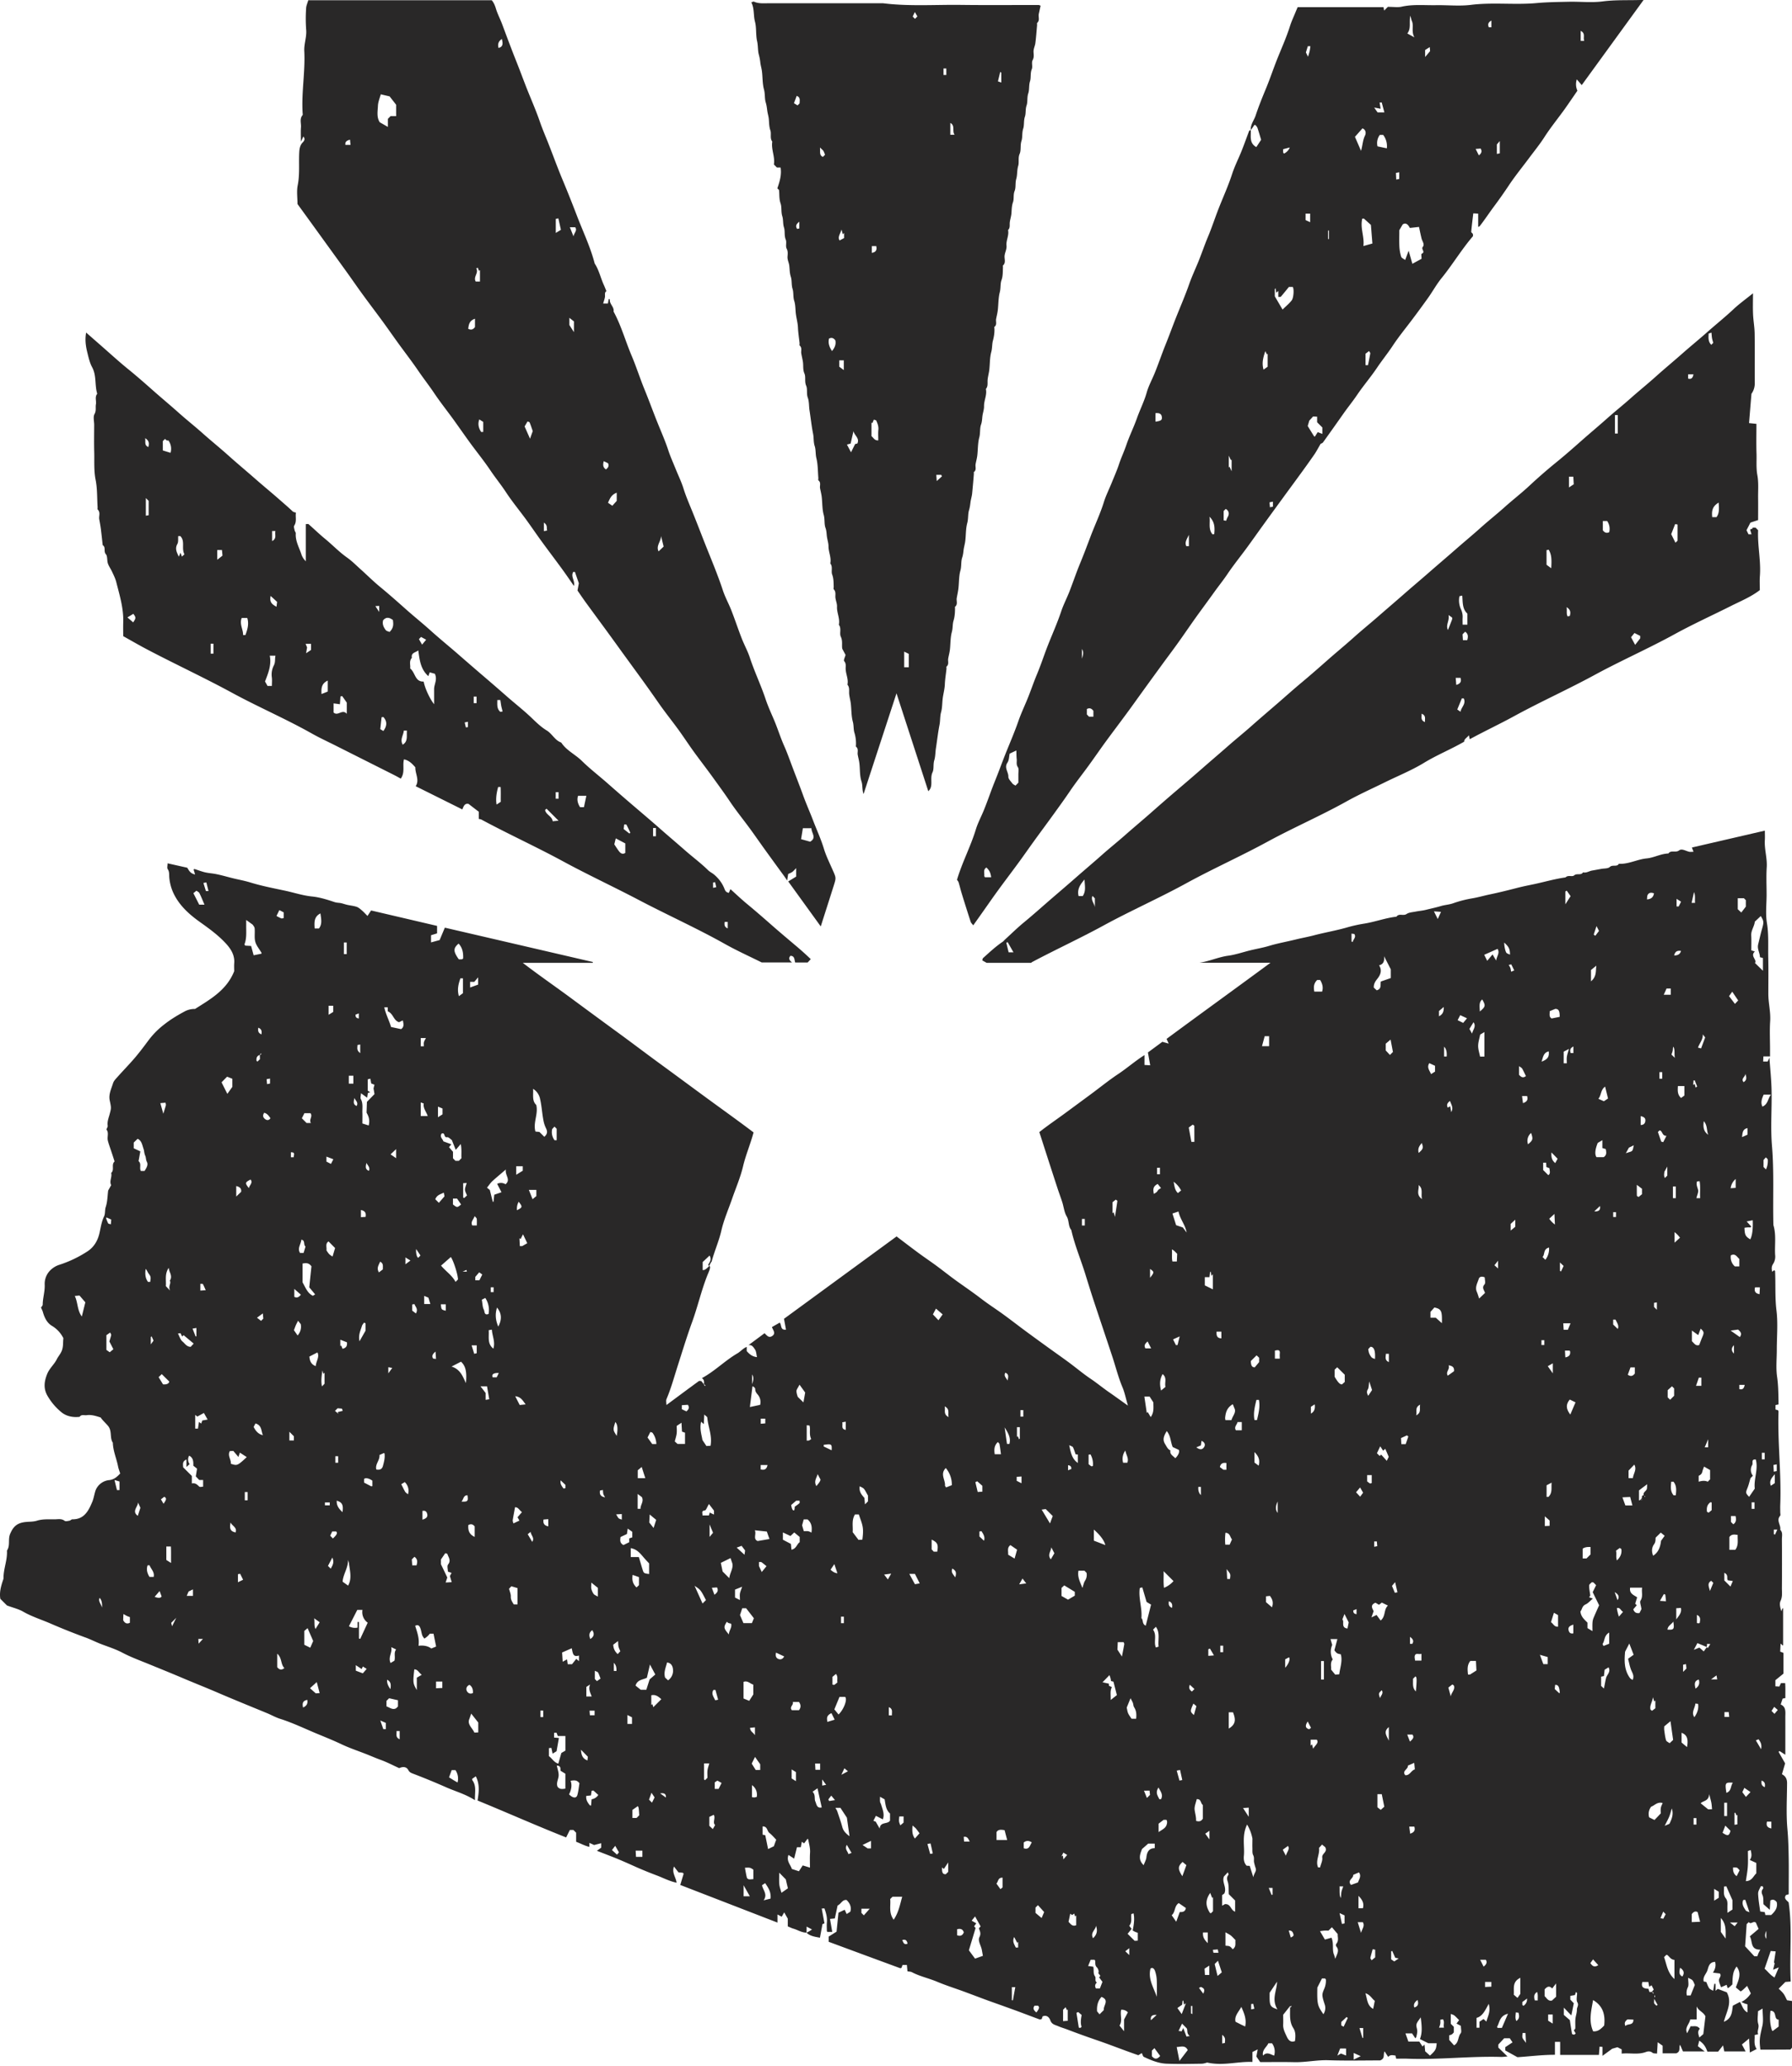
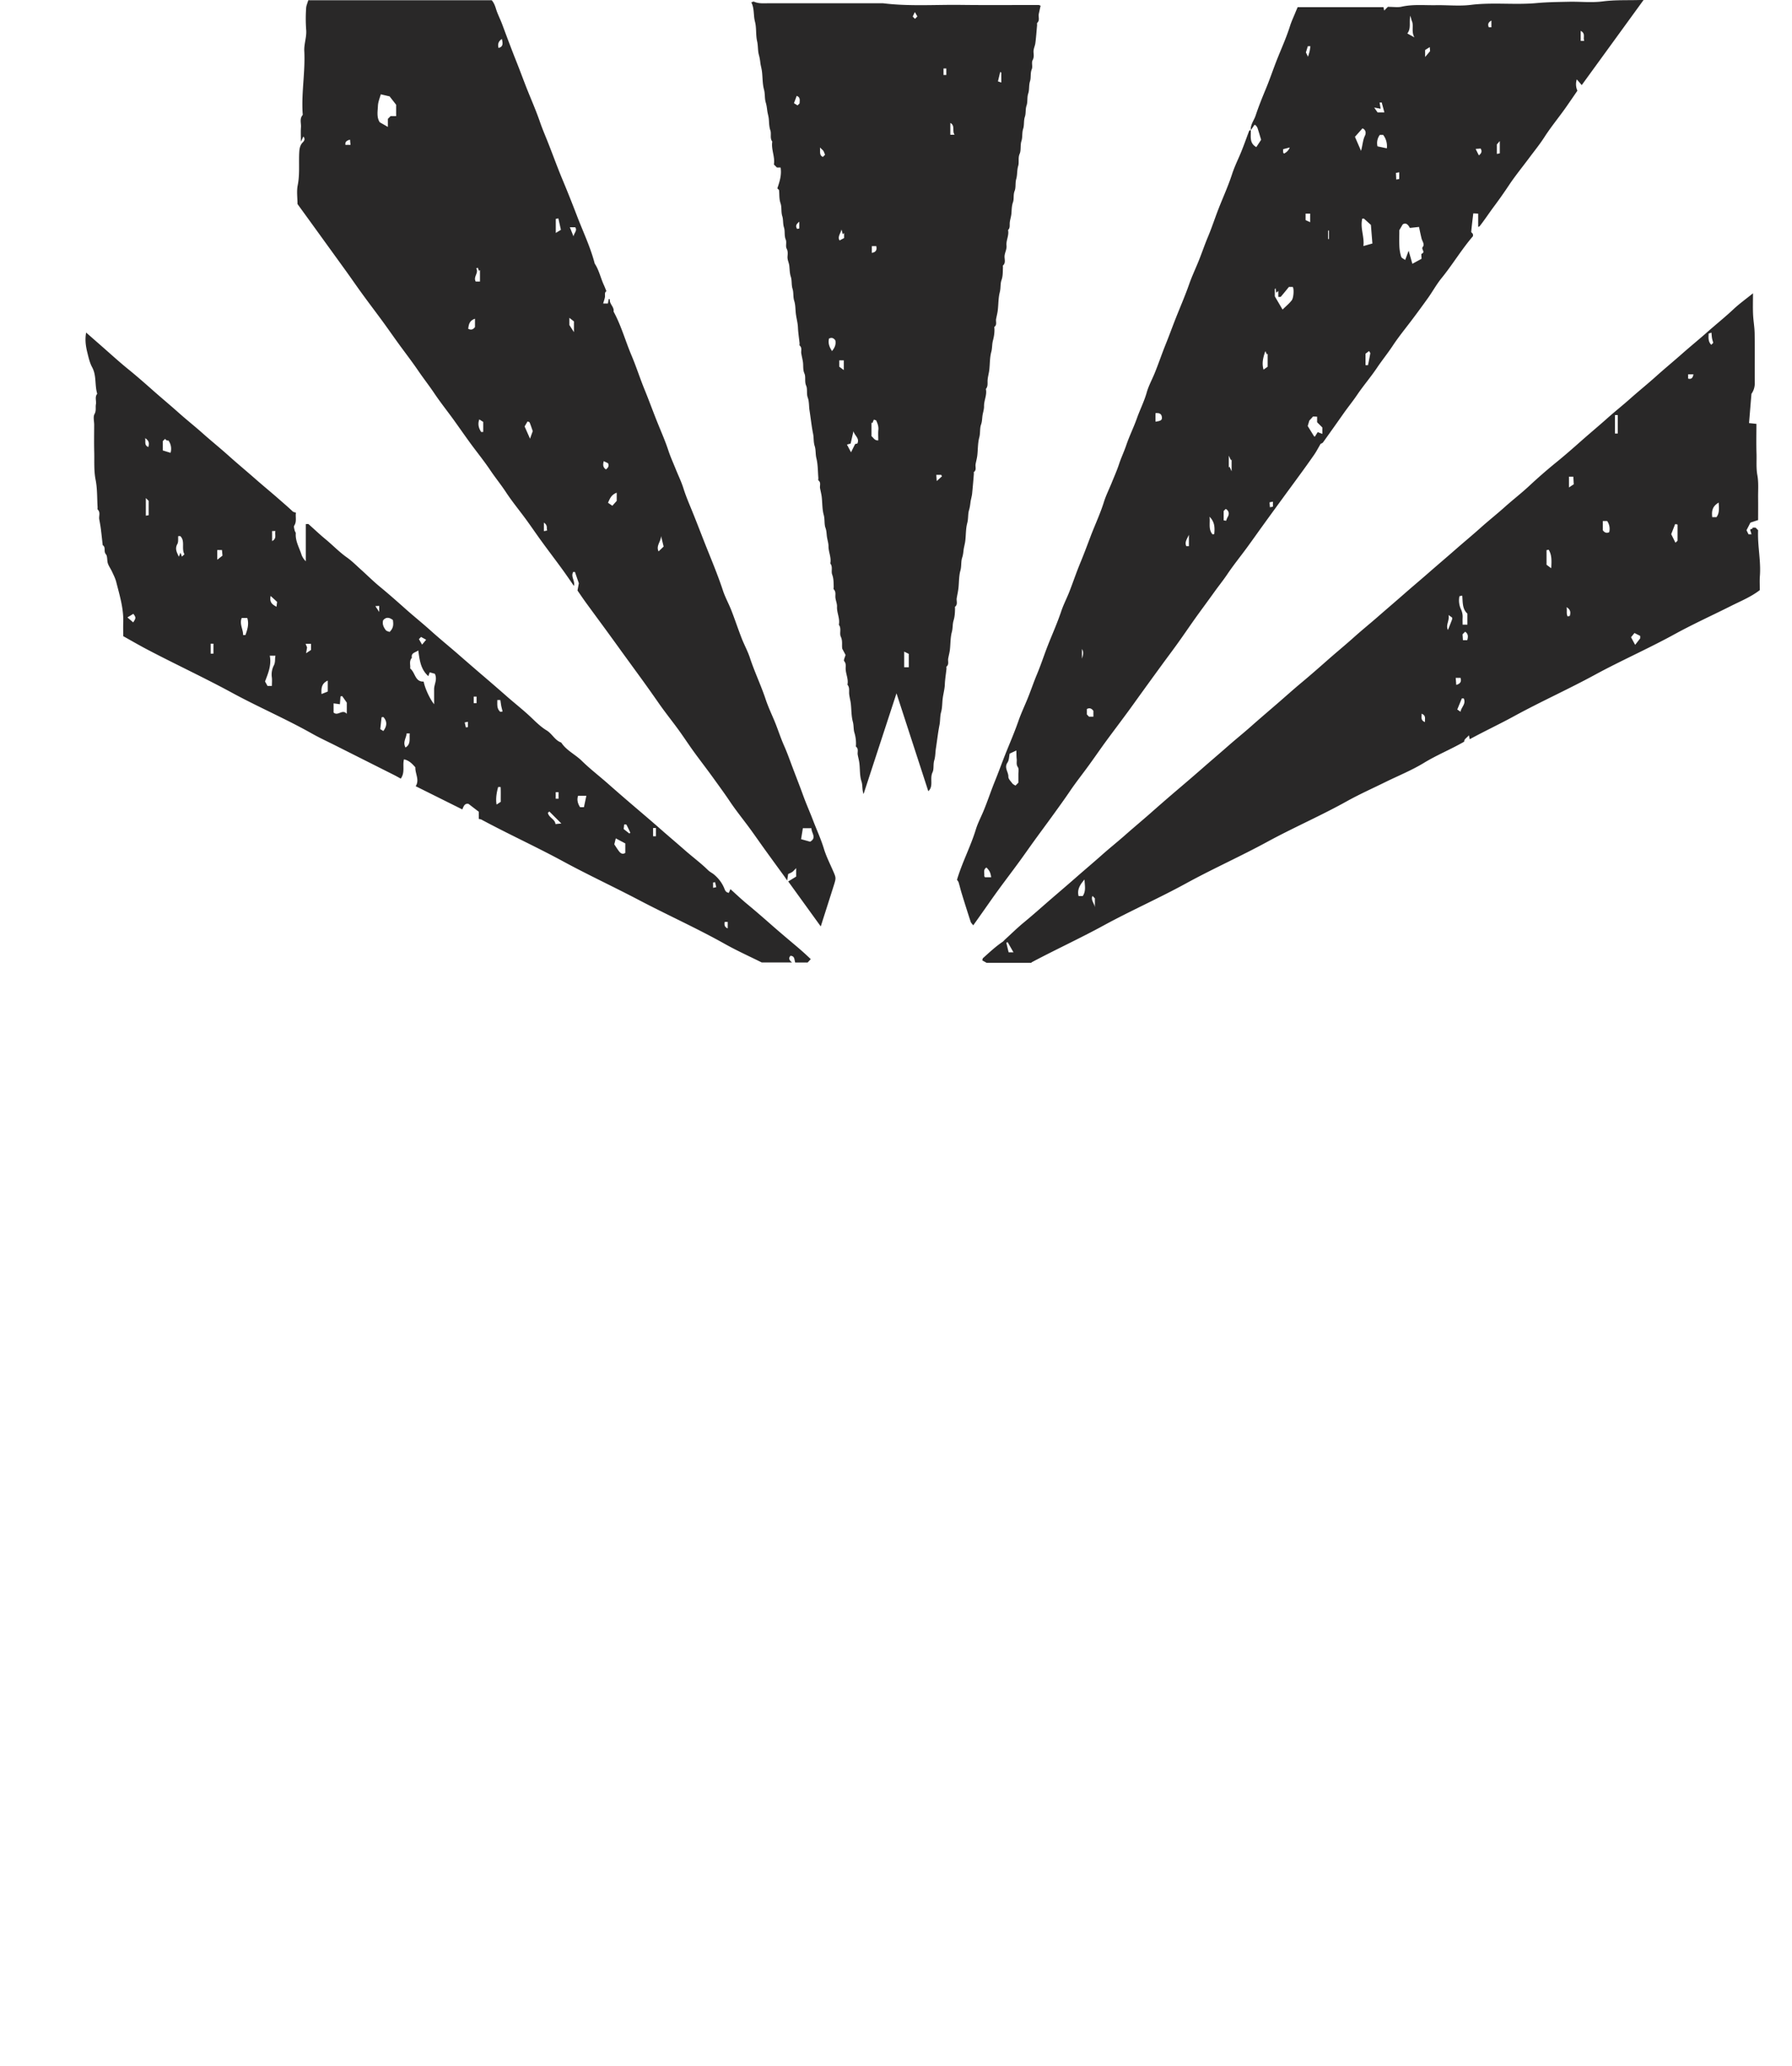
<svg xmlns="http://www.w3.org/2000/svg" width="72" height="83" fill="none" viewBox="0 0 72 83">
-   <path fill="#292828" d="M23.688 74.2c-.188-.042-.355-.136-.54-.207v-.364l-.11-.11h-.14c-.046.088-.092.18-.151.3-1.202-.475-2.38-1-3.559-1.483.05-.323.097-.64-.07-.972-.06.04-.103.07-.148.102.002.02 0 .04.007.052.178.239.095.505.107.805-.38-.243-.771-.35-1.139-.51a28 28 0 0 0-1.348-.555c-.09-.034-.144-.058-.193-.148-.072-.134-.216-.145-.363-.074-.249-.113-.484-.237-.732-.328-.18-.064-.354-.14-.53-.211-.353-.142-.719-.26-1.06-.422-.345-.164-.7-.304-1.05-.45-.467-.197-.926-.416-1.41-.57-.181-.057-.348-.152-.524-.226-.664-.274-1.33-.543-1.99-.827-.485-.209-.977-.402-1.464-.61-.437-.185-.88-.364-1.318-.543-.35-.143-.709-.274-1.048-.453-.269-.142-.565-.235-.85-.344-.218-.083-.424-.192-.644-.27a26 26 0 0 1-1.441-.578c-.349-.147-.715-.264-1.048-.455-.19-.11-.414-.16-.652-.249l-.266-.266c-.044-.256.023-.498.102-.738.01-.03.025-.062.025-.093-.004-.375.162-.73.138-1.108.14-.202.034-.446.127-.667.106-.253.234-.409.519-.466.187-.037.383-.013.555-.067.244-.076.486-.051.73-.056.129-.002.263-.035.387.06.04.032.131.006.197-.006.04-.007.076-.055.113-.054.477.005.65-.343.8-.701.066-.156.083-.332.144-.489a.66.66 0 0 1 .511-.383c.197-.014.327-.115.467-.269-.027-.087-.067-.188-.087-.292-.063-.315-.2-.616-.208-.943-.136-.202-.019-.468-.195-.678-.1-.12-.219-.221-.294-.336-.195-.063-.373-.12-.564-.093-.096.014-.208-.043-.281.066-.26.031-.515-.017-.714-.17a2.4 2.4 0 0 1-.565-.652c-.185-.304-.149-.59-.027-.896.09-.228.282-.383.388-.594.061-.124.157-.221.207-.36.06-.17.037-.328.058-.486a1.2 1.2 0 0 0-.465-.5c-.2-.121-.3-.338-.363-.565-.015-.05-.041-.097-.071-.168.017-.028.068-.073.068-.118.003-.268.09-.523.08-.795a.77.77 0 0 1 .28-.633.9.9 0 0 1 .275-.16 4.7 4.7 0 0 0 1.175-.558c.247-.166.398-.413.47-.723.052-.224.082-.46.186-.675.053-.111.024-.25.068-.383.068-.204.067-.432.096-.655l.121-.217c-.084-.163.045-.327 0-.491.145-.123-.008-.334.137-.46q-.067-.21-.137-.42c-.046-.14-.1-.28-.135-.423-.035-.148.053-.316-.057-.441.019-.053.058-.107.052-.152-.025-.16.035-.305.075-.451.072-.266.07-.262.007-.565-.052-.243.064-.468.133-.692.032-.099.118-.183.19-.264.231-.259.476-.509.701-.773.191-.226.368-.463.544-.7a3.3 3.3 0 0 1 .635-.634c.249-.195.511-.353.787-.502a.84.84 0 0 1 .437-.11c.631-.4 1.27-.757 1.574-1.517 0-.076-.008-.202.001-.326.022-.293-.11-.53-.29-.737-.316-.359-.704-.639-1.094-.917-.442-.316-.838-.674-1.07-1.182a1.9 1.9 0 0 1-.154-.587c-.013-.118.013-.238-.065-.352-.032-.045-.006-.128-.006-.233l.791.177c.064.095.114.235.316.27-.025-.081-.043-.136-.06-.195.002 0 .023-.027.035-.023.142.043.282.099.425.133.148.034.302.042.45.072.2.04.397.097.594.147.258.067.52.11.777.189.45.138.914.228 1.372.325.367.077.728.2 1.108.238.304.03.607.126.9.224.09.03.172.026.257.042.083.018.164.048.246.067.125.029.258.04.38.08.079.025.148.087.214.143.075.064.142.139.228.225l.145-.22 2.651.62v.3l-.243.075v.288l.346-.094.209-.498 5.946 1.38-.001.034h-2.813c.666.51 1.288.937 1.896 1.386q.92.68 1.842 1.354c.626.454 1.24.924 1.865 1.378.616.45 1.228.904 1.842 1.353s1.233.89 1.827 1.341c-.127.474-.313.902-.422 1.36-.104.442-.287.863-.436 1.293s-.335.852-.436 1.291c-.098.429-.279.825-.39 1.246 0 .003-.021 0-.093.17-.147-.04.157-.166.01-.413l-.277.26v.324c.06 0 .105 0 .267-.17.081.042-.022.233-.093.415-.235.602-.377 1.232-.597 1.838-.21.576-.388 1.163-.575 1.745-.145.454-.268.912-.455 1.352-.028.065-.004.152-.004.241.448-.332.872-.648 1.3-.96.022-.017.067-.003.101-.003q.054.069.112.133l-.01.01.047.056.022-.022a.4.4 0 0 0-.059-.044c-.007-.081.025-.177-.089-.25.52-.28.928-.705 1.432-.998.126-.074.224-.202.37-.257v.168c.106.12.222.224.414.242-.029-.116-.029-.231-.083-.309-.056-.082-.12-.2-.262-.17q.318-.235.646-.48c.088.075.162.205.303.115.167-.108.041-.232-.005-.363l.314-.179c.086.101.01.307.251.284l-.08-.437 4.523-3.309c.274.207.567.433.864.652.235.174.478.337.715.51.299.22.589.454.89.668.319.227.641.448.951.687.283.216.586.409.875.62.3.218.593.447.89.666q.434.32.87.634c.29.21.584.415.872.628.29.214.566.449.865.65.253.17.486.363.736.537.245.169.485.344.767.544-.082-.28-.127-.52-.22-.74-.169-.403-.272-.825-.409-1.237-.239-.724-.483-1.445-.723-2.17-.127-.382-.245-.767-.364-1.15-.183-.587-.424-1.156-.559-1.758-.131-.156-.08-.369-.183-.543-.1-.168-.119-.384-.18-.576-.058-.182-.126-.36-.185-.54q-.173-.53-.344-1.058l-.392-1.216c.322-.256.684-.501 1.037-.76l1.05-.774c.36-.267.707-.549 1.078-.796.36-.239.683-.525 1.06-.764v.397l.23.014-.092-.516.58-.428.255.072-.086-.189c1.369-1.012 2.754-2.011 4.177-3.06h-2.85c.394-.058.756-.229 1.15-.282.292-.04.581-.14.871-.212.258-.064.522-.107.779-.185.347-.104.707-.167 1.06-.254.237-.059.485-.102.724-.165.444-.117.897-.192 1.341-.32.223-.065.46-.117.693-.154.437-.07.852-.229 1.292-.278.101-.148.274-.018.405-.107.098-.068.243-.072.369-.098.137-.027.28-.037.416-.072.198-.05.4-.092.592-.149.164-.049.336-.056.5-.114.239-.085.493-.15.741-.193.246-.04.484-.11.726-.161.355-.074.708-.161 1.06-.252.227-.06.46-.107.692-.155.432-.09.856-.217 1.293-.277.1-.108.269-.013.34-.078.115-.103.281.013.363-.126.129.035.233-.045.35-.069q.191-.034.384-.07c.116-.021.268-.007.341-.076.114-.106.282.011.364-.128.388.022.734-.179 1.115-.216.295-.027.57-.19.875-.198.107-.152.293-.016.432-.125.11-.085.272.029.41.057.042.009.087 0 .168 0l-.066-.172 2.932-.678c0 .148.007.26 0 .371-.025.372.1.73.075 1.104-.023.365-.005.732-.005 1.098 0 .365-.048.761.012 1.13.078.473.043.943.054 1.413.011.48.003.96.003 1.44 0 .37.099.73.074 1.103-.025.375-.005.753-.005 1.131v.281h-.267l-.01.206h.18c.02-.04.04-.081.072-.155.033.47.08.905.087 1.337.014.732-.045 1.467.015 2.193.09 1.066.03 2.13.058 3.195.121.396.045.804.07 1.205a.54.54 0 0 1-.076.346c-.073.105-.072.2-.043.323l.077-.061c.013.01.037.021.039.034.026.528-.01 1.053.056 1.584.064.517.013 1.05.013 1.575 0 .366-.04.737.013 1.096.047.325.049.644.056.967v.136l-.122.026v.178q.05.015.097.025c.008.019.026.038.025.057-.04 1.249.118 2.495.07 3.743-.005.103 0 .207 0 .309 0 .045.018.11-.003.134-.171.192.04.376.002.563.111.112.067.254.067.384q.008.976 0 1.954c-.001.175.029.347-.056.526-.052.11-.01.264.032.409l.05-.12.023.001v1.484c-.038.036-.046-.044-.102-.059l-.015.317.131.051v.833c-.113.093-.214.173-.325.265v.244q.068.003.158.01.034-.07.067-.138h.168c.017.195.005.394.009.6l-.111.023-.078.236c.232.1.186.32.187.519.002.491 0 .981 0 1.501l-.232-.15-.04.033c.087.15.171.3.264.463l-.128.436c.146.073.206.193.206.354-.003.617-.042 1.237.014 1.85.037.404.045.805.052 1.208.006.41 0 .823 0 1.234v.176l-.106.03c-.106.136.02.209.103.296.154 1.048.027 2.103.083 3.18l-.214.017-.27.27c.06.06.139.126.197.205.056.077.092.168.14.26l.199.03v1.877c-.029.03-.053.074-.078.074q-.595.005-1.192.003c-.052-.403-.025-.5.08-.957.048-.211.008-.442.008-.693l-.184.108c0 .174-.037.355.01.51.049.157-.06.279-.003.411l-.145.038c.02.176-.05.365.085.558l-.275.141c-.01-.188-.02-.35-.03-.562l-.288.239.149.28h-.857c-.01-.054-.026-.125-.05-.244l-.197.251H68.6c-.06-.169-.137-.32-.327-.44-.02.083-.035.139-.056.22l.276.212h-.874l-.115-.267c-.063.11.04.271-.157.344h-.545v-.306l-.198-.14-.027.457c-.066-.011-.144 0-.183-.035-.085-.072-.19-.058-.259-.032-.32.121-.644.031-.978.067v-.17l-.17-.087-.21.06-.392.287v-.36l-.116-.011-.027.332h-1.557v-.524h-.21v.52c-.53 0-1.03.067-1.506.097l-.488-.27v-.134l.29-.192-.11-.165h-.225l-.235.252v.123l.368.356c-.102.008-.173.02-.244.02-1.26-.039-2.519.12-3.78.07-.148-.005-.295 0-.449 0l-.026-.125c-.097-.011-.203-.05-.295.053-.044-.068-.089-.136-.143-.222-.069.124.032.285-.18.363-.652 0-1.36.017-2.068-.007-.464-.017-.916.087-1.378.078-.458-.011-.915-.003-1.373-.003l-.153-.224.053-.287c-.098.05-.151.075-.212.105v.4c-.595-.026-1.174.168-1.818.024-.037.008-.13.046-.224.047-.468.007-.938.017-1.407-.001-.322-.012-.624-.137-.914-.274-.037-.018-.049-.089-.082-.152l-.14.086c-.577-.2-1.147-.428-1.729-.626q-.584-.201-1.162-.422c-.11-.04-.221-.072-.328-.119-.122-.053-.258-.067-.317-.237-.031-.09-.128-.234-.31-.156-.007.022-.02.062-.038.11-.029.002-.064.019-.092.008-.328-.12-.653-.246-.98-.366q-.539-.195-1.076-.386c-.328-.12-.653-.245-.98-.366-.358-.131-.723-.246-1.073-.393-.332-.14-.689-.213-1.01-.382-.046-.025-.105-.023-.18-.037l-.024-.254h-.175l-.04.112q-.014.009-.027.015a.06.06 0 0 1-.034 0q-1.428-.525-2.865-1.058v-.21l.316-.198.077-.761c.093-.045.17-.08.249-.119l.08.172.147-.093c.054-.192-.018-.34-.15-.47-.171-.025-.22.16-.361.22l-.112.52-.194.02.091.522h-.19s-.026-.017-.026-.034c-.002-.115-.01-.23 0-.342.02-.202-.032-.388-.1-.57-.032.002-.055.005-.107.007l.11.595-.08.029-.102.547c-.22-.04-.406-.068-.54-.203.074-.029.136-.07.222-.127l-.217-.116c0 .098 0 .162-.005.243-.198 0-.355-.112-.529-.161-.07-.02-.136-.055-.223-.09v-.31l-.144-.254-.1.175-.17-.089v.325l-3.906-1.512.136-.452c-.022-.022-.029-.035-.038-.037-.044-.007-.089-.01-.168-.016q-.067-.085-.183-.235c-.094.255.078.423.105.65-.287-.059-.538-.195-.796-.292q-.4-.15-.793-.322c-.26-.116-.52-.234-.784-.343-.262-.108-.527-.207-.828-.325l.172-.125v-.18l-.284.073-.19-.087v.164zM10.441 42.382c-.119.034-.147.121-.135.23.001.014.025.027.038.037l.099-.095q.002-.086-.007-.179l.013.014.056-.048-.021-.022a.2.2 0 0 0-.041.062zm58.134 23.786-.376-.156-.143.269.224-.089.175.154c.044-.064.074-.11.123-.169l.037.034.104-.16-.131-.009q-.006.082-.013.126M66.39 80.02l-.013.014.048.056.021-.022a.16.16 0 0 0-.079-.041l.077-.097-.088-.172q-.04.028-.093.06l-.035-.192h-.24c-.07.239.086.265.243.274l.04.127c.044 0 .079 0 .118-.007zm-.342-19.955-.014.014.048.056.022-.022c-.02-.016-.037-.031-.168.165.094-.038-.039-.192.105-.206-.03-.11.07-.15.114-.224.028-.047.017-.117.028-.22q-.22.163-.33.248v.4c.039 0 .06 0 .195-.212zM31.188 73.91c-.091-.092-.173-.193-.273-.27-.101-.076-.075-.272-.276-.263v.33c.024.006.056.012.108.022l.114.557.231-.113c.032-.089.06-.168.096-.263m20.643 6.687c-.11.138-.195.247-.275.346 0 .138.006.264 0 .39-.01.18.074.334.144.487.059.13.15.25.33.181.026-.186.032-.371-.065-.52-.165-.254-.127-.527-.133-.8q.001-.015-.006-.04.007.006.013.013l.056-.048-.022-.022c-.016.02-.031.037-.04.013zm17.55-.554c.227.417-.016.778-.119 1.183.33-.137.326-.401.36-.647l.287-.151c.095.152.125.334.303.421v-.325c-.045-.013-.077-.02-.107-.032-.04-.015-.079-.034-.14-.062a.95.95 0 0 0 .38-.344c-.058-.12-.11-.223-.148-.304-.056.053-.122.119-.19.177-.029.026-.067.041-.073.046l-.19-.16c.096-.274.252-.55.03-.84-.13.177-.163.321-.169.718q-.167.168-.194.144c-.01-.039-.023-.078-.037-.127l-.226.098c-.033-.11-.085-.202-.082-.29.002-.088.116-.165.035-.263l-.278-.034c.107-.16.124-.304.087-.433-.232.009-.26.186-.307.336-.047.149-.197.264-.15.452.03.007.06.012.103.02.034.078.063.171.115.249.03.045.097.065.162.106l.046-.282.05.004v.278l.087-.078.367.14zm-37.283-4.863.154-.237.291.089c0-.207-.01-.396.003-.586.015-.191-.04-.368-.074-.55-.003-.012-.029-.02-.029-.02l-.135.182-.091-.065c-.017.084-.028.147-.041.218h-.155c-.04.167-.079.317-.113.46l-.228-.149c-.092.247.082.39.136.564l.283.092zm38.734-36.177v-.516c-.044-.01-.074-.02-.12-.031 0-.17-.116-.325-.073-.508.05-.207.097-.416.155-.622.078-.279.078-.313-.048-.524l-.24.226c-.017.188-.155.35-.144.553.011.202.003.405.003.599l.143.048c-.202.179.099.331.004.46l.321.314zm-6.878 24.566c-.029.033-.104.08-.104.126-.003.127.026.254.045.406l-.047.069.152.052c-.105.087-.188.188-.296.237-.145.066-.136.207-.205.281.022.218.165.329.283.45v.219l.2.121c0-.139-.005-.239.002-.337a.6.6 0 0 1 .04-.187c.077-.184.16-.365.226-.514l-.258-.527.138-.281c-.045-.045-.076-.078-.11-.11-.007-.005-.021-.002-.065-.008zm-13.847 9.73c-.221.46-.091.869-.13 1.264-.013.145.007.282.11.392l.125.007.145.457c.029-.17.14-.246.093-.368a2 2 0 0 1-.062-.226c-.02-.095.018-.19-.036-.293-.044-.08-.028-.195-.032-.293-.004-.103 0-.205 0-.309 0-.023.003-.046 0-.068a1.7 1.7 0 0 0-.213-.561zm14.347 8.076c.047-.42-.037-.781-.446-1.022-.076.435-.184.841.002 1.254.2.022.323-.107.444-.232M21.867 45.673c.14-.118.13-.224.069-.348a1.2 1.2 0 0 1-.099-.3c-.057-.286-.07-.58-.135-.864a.62.62 0 0 0-.283-.417c.015.253-.048.483.127.647.089.367-.136.71-.033 1.069l.16.016.196.195zm35.857 36.414h-.338l-.335-.168c.101-.261.076-.526.031-.873-.1.157-.19.23-.172.362.01.065.034.13.033.196 0 .075-.02.15-.036.224-.004.02-.021.036-.04.061l-.132-.197h-.266c.044.123.08.22.117.329h.44l.129.197.079-.079c.01.1.02.186.027.272l.193.173c.227-.207.251-.254.269-.497zm-18.796-3.735.248.336.316-.112c-.02-.106-.032-.181-.047-.257-.035-.167-.166-.35-.093-.494.075-.148.019-.241-.022-.354q.04-.046.07-.078l-.223-.401-.137.171.186.106-.087.122.06.066-.27.895M9.892 36.96v.214c-.003.255.026.512-.067.759-.005.014.016.037.026.057l.238.014.102.375.312-.064c.002-.015.01-.029.005-.035-.086-.148-.207-.284-.25-.443-.046-.169-.01-.358-.027-.539-.007-.066-.067-.128-.08-.151zm60.224 41.233.369.398h.124q.018-.055.041-.114c.02-.043.043-.086.077-.151-.414.01-.303-.343-.422-.532.11-.095.224-.19.353-.3l-.11-.254c-.115-.08-.195.095-.284-.02l-.086.082q-.03.462-.062.89zM14.814 45.214c.063-.251-.03-.413-.086-.512l.015-.435.303-.31c-.01-.067-.027-.166-.038-.23l.037-.148-.131-.052-.032-.19c-.049.011-.079.018-.108.027v.451l.099.071-.093.025q-.014.088-.029.19l-.247-.18c-.005.104-.034.184-.007.231.098.18.056.37.063.556.005.135 0 .269 0 .428l.254.08zm7.903 25.12v-.59h-.305c-.019-.05-.034-.09-.052-.133l-.098.006v.19l.194.016-.094.533-.159.097-.049-.232-.1.01v.322c.129.09.198.248.379.303l.121-.43.163-.094zm30.81-4.248a.66.66 0 0 0 .021.583c-.117.136-.05.296-.067.405.071.089.122.15.167.205l.161-.014c.036-.284.138-.539.062-.804-.15-.027-.163-.037-.257-.16l.12-.451h-.276l.068.235zm-39.162-.924h.057v.665l.052.014.3-.649a.52.52 0 0 1-.211-.514h-.208l-.336.657a.5.5 0 0 0 .346.055v-.227m41.044-26.381c.126.194.064.372-.062.532-.083.105-.158.206-.15.364l.118.108c.207-.057.136-.222.165-.353l.4-.14v-.349l-.27-.528c.024.221-.045.329-.201.366m12.889 42.725c-.101.097-.068.202-.02.35l.158-.136.086-.715c-.093-.184-.265-.207-.353-.398v.521h-.258c-.03.191-.239.33-.123.555l.141-.282c.122.02.257-.05.369.106zM19.565 47.714l.115.093.119.476h.03l.03-.285.29-.1-.174-.337a.34.34 0 0 1 .336.017c.226-.189-.029-.354.014-.594-.22.19-.39.328-.55.476-.074.071-.132.161-.208.254zm43.51 33.45q.04.273.086.545c.003.017.055.03.085.033.015.001.033-.023.063-.048l-.074-.125c.02-.028.056-.053.057-.08.006-.125-.006-.252.006-.375.012-.128.063-.254.06-.38-.003-.096.088-.171.018-.291-.055-.094-.01-.244-.012-.369 0-.013-.025-.027-.043-.046q-.023.064-.043.124l-.185.033v.149l.14.148-.099.488-.302-.313v.292l.245.212zM7.708 59.298v.3c.138-.031.214.045.297.126.028.027.104.004.156.004v-.269h-.156l-.138-.145.05-.31-.15-.12c.005-.167 0-.315-.166-.402a.3.3 0 0 0 .018.338l-.126.115v-.299c-.176.07-.14.198-.134.313l.35.349zm63.147 17.208c-.012-.13.006-.265-.04-.37-.05-.11-.043-.18.028-.266.012-.015-.011-.059-.018-.088l-.076-.004c-.108.219-.12.219-.105.396.014.206.051.41.079.62l.183.027.024.115h.234c.149-.138.27-.29.224-.514-.068-.09-.148-.133-.258-.07l-.022.375c-.085-.075-.16-.14-.25-.221zM45.818 63.789c-.01.01-.025.017-.026.025-.054.402.105.793.068 1.195.087.073.015.236.175.302l.213-.845-.18-.108c-.055-.187-.114-.386-.17-.582zm3.359 11.599c-.094.232.124.434.016.682l-.091.069v.423l.116-.064c.241-.014.224.248.408.304v-.448l-.254-.254c-.012-.18.007-.358-.046-.513-.039-.113-.035-.181.031-.267.012-.015-.012-.059-.023-.101l-.157.168zm-31.655-9.24-.103-.515h-.15a.7.7 0 0 1-.221.198c-.03-.045-.067-.087-.084-.137-.03-.09-.04-.188-.073-.277-.032-.082-.078-.166-.21-.1.08.256.177.508.134.802q.319-.038.514.11l.193-.079zm-5.365-15.384v.755c.119.21.197.436.415.54l.09-.057-.236-.282c.03-.29.06-.586.088-.844-.11-.151-.22-.136-.357-.113zm46.468 30.394c-.062-.06-.122-.128-.192-.186-.034-.028-.084-.038-.143-.062v.395l.123.123v.224c-.033.033-.053.063-.082.08-.036.02-.078.028-.104.036v.187l.194.216c.197-.1.149-.34.268-.485.044-.053.007-.172.007-.297l-.175-.092.104-.138zm-5.127-3.31c.105.245.012.499.108.697l.042.15c.076-.198.179-.341.04-.5-.017-.019-.017-.079 0-.098.12-.138.045-.296.061-.393l-.235-.278-.137.136c-.05 0-.106-.003-.162 0-.05.003-.1.012-.18.022l.198.338.266-.075zm-24.95-19.765c.075-.41-.099-.76-.129-1.128-.003-.037-.064-.069-.123-.127l-.018.387-.108-.097c-.07.286.026.55.052.733.08.123.125.189.16.242.07-.003.113-.006.165-.007zm6.1 3.773c.069-.508.002-.586-.142-1.014h-.154c-.146.236-.072.483-.093.712l.234.31zm18.524 19.066a.45.45 0 0 0 .046-.414c-.118-.364-.107-.386-.006-.622a.8.8 0 0 0 .06-.352c0-.018-.023-.034-.034-.05h-.124l-.185.367c-.016.694.014.734.243 1.07M5.807 47.044c.074-.114.158-.247.095-.365-.047-.088-.032-.174-.066-.248-.044-.092-.038-.192-.07-.28-.051-.145-.07-.323-.236-.4l-.156.15v.232l.264.124-.071.393c.131.105.02.278.093.393h.146zm29.55 25.137c0 .093-.005.147.002.2.005.04.031.077.043.117.058.195.147.386.069.595l-.279-.142-.1.2.092.033.161.28c.018-.29.32-.161.415-.322v-.284c-.17-.149-.179-.358-.217-.57l-.187-.104zM18.311 46.195l-.157-.394c-.049-.032-.128-.124-.191-.113-.143.024-.068-.21-.219-.146-.093.137.055.225.07.312.119.044.219.08.32.119-.035.04-.06.074-.093.114.058.069.108.126.16.186v.262l.098.101h.138l.104-.105c-.011-.165.017-.343-.028-.569l-.203.235zm.09 5.208c-.005-.217-.19-.775-.287-.902l-.393.345c.19.23.444.39.582.654zm52.165 23.442-.263-.122c.097-.125.071-.253.036-.398l-.11.04c0 .211.01.416-.004.62-.012.19-.049.38-.079.59.256-.007.303-.213.42-.312zm-5.07-11.061c-.038.244.145.293.282.389l-.078.256.062.063-.139.162c.046.133.13.168.249.15l.079-.158c-.02-.157-.076-.28-.037-.34.112-.175.031-.345.066-.522h-.484m4.836-4.397c-.045.148-.072.274-.12.391-.077.19-.08.205.065.357l.227-.33c-.046-.386.15-.774.041-1.17-.2-.018-.1.148-.143.22a.38.38 0 0 0 .027.433l-.097.097zM35.907 77.124c.203-.3.254-.611.342-.923h-.389l-.093.093c.03.257-.072.54.14.83m35.437 1.273-.2-.015-.245.711c.128.108.221.25.399.354.057-.137.106-.251.173-.408l-.23.095.062-.255-.027-.038zM25.343 62.556h.325c.052.173.098.335.149.498.016.049.032.113.07.137.048.032.118.03.193.047v-.429c-.074-.079-.136-.144-.195-.212-.148-.17-.282-.358-.543-.4zm29.966 2.328.163.22c.209-.164.118-.441.293-.6l-.245-.12-.114.089q-.08-.048-.142-.083c-.235.094-.113.243-.074.34l-.087.25.206-.099zM25.967 67.89c.053-.166.1-.316.135-.421l.226-.196-.214-.402-.123.532c-.148.082-.378.066-.456.315q.09.074.21.17h.222zm39.327-1.531c-.034.362-.041.733.198 1.058.023.031.068.049.106.075.078-.18-.024-.294-.07-.423-.051-.14-.078-.288-.114-.428l.223-.162-.174-.45-.17.329zm-33.838-4.794v.293c.108.058.212.11.322.17l.022.231c.197-.036.216-.226.33-.301v-.21c-.07-.059-.146-.12-.218-.182l-.152.143-.306-.144zm15.766-2.98c.136-.129.186-.287.134-.34-.099-.044-.182-.084-.238-.11-.093-.215-.072-.44-.239-.641-.117.192-.183.342-.063.528.06.094.097.2.21.248-.034.156.097.212.196.314zm-17.348 9.652.228.094.165-.257v-.395c-.13-.034-.222-.172-.393-.11zm-.842-5.104.27.27c.019-.222.2-.431.103-.648l-.053-.159-.39.192c.025.125.054.26.072.345zm-6.25 3.53.028.197h.173l.171-.216.108.094v-.228c-.254.084-.246-.113-.291-.291l-.387.17.024.371.174-.095zm-5.066-4.01v.19c.112.231.192.399.256.534l-.067.2.244-.014-.073-.245.067-.127-.147-.051c0-.096-.041-.227.008-.288.128-.165.013-.287-.03-.423-.004-.013-.038-.015-.084-.03zm15.85 9.977c.034.063.06.097.073.136.07.21.146.42.203.634.04.147.123.245.29.37l-.105-.744-.26-.396h-.202zM16.034 41.067c-.221-.06-.232-.35-.456-.438v-.159h-.138c.064.292.202.54.272.79.157.032.28.06.403.085.128-.087.102-.205.07-.35zm-6.76 17.74c.246.072.244.105.64-.268l-.277-.18c-.02.063-.035.101-.058.175-.08-.097-.146-.174-.205-.243l-.14.007c-.102.184.06.34.04.51zm57.201 14.311c.088-.09.166-.173.252-.264 0-.064-.01-.144.003-.221.01-.066.046-.127.073-.197-.22-.06-.334.11-.46.146a.47.47 0 0 0-.082.431zm-22.18 6.503c-.053-.07-.095-.128-.137-.187.128-.072-.05-.111-.022-.19.02-.055-.018-.159-.064-.204-.081-.078-.06-.162-.066-.25-.001-.019-.016-.038-.026-.056h-.158l-.103.25c.085.012.148.02.208.03.033.135-.017.269.074.392.043.06-.03.18.07.241-.05.048-.081.104-.064.175.005.02.016.04.025.064h.16zM27.383 57.158l-.193.127c0 .11.01.213-.003.313-.014.105-.05.208-.075.312l.11.1h.301v-.45q-.05-.02-.121-.044c-.006-.105-.013-.213-.02-.356zm20.699 15.125c-.032.145-.103.298-.082.437.02.146.065.292.056.433.139.047.218.002.273-.09v-.546c-.096-.066-.064-.256-.247-.234m-25.366-.427v-.596l-.194-.12c0-.097.012-.198-.15-.21.027.143.083.28.073.413-.01.146-.105.285-.043.44.082.11.191.095.313.075zm23.234 3.079c.047-.128.102-.22.111-.317.023-.22.108-.368.335-.367v-.183h-.264l-.247.217c-.088.228-.164.423.065.649M30.21 65.21c.027-.067.06-.145.08-.197l-.312-.402h-.156l-.09.274.138.324h.34m31.85 14.987c.088.077.141.213.297.175l.165-.153v-.532c-.08.1-.119.151-.157.202-.117-.127-.213-.07-.305.037zm4.8-1.568c.109.302.133.627.417.88v-.77c-.15-.011-.198-.127-.284-.193-.01-.008-.031-.007-.043-.008l-.09.09zm-2.666-32.71q-.162.405-.049.57h.29c.133-.088.103-.206.082-.325l-.136-.04v-.316l-.186.109zm-4.553-3.468v-.987l-.17.102c-.03.161-.081.309-.081.455 0 .144.05.289.078.43zm-29.1 13.99a.46.46 0 0 0-.106-.424c-.052-.063-.091-.116-.091-.203 0-.057-.056-.1-.11-.12l-.105.835zm14.83 20.927.095.127-.16.197.283.282.126-.007v-.316c-.031-.011-.072-.022-.11-.04-.042-.019-.08-.044-.096-.053q.095-.436.035-.688-.046.016-.087.027c-.023.159.04.324-.085.471zm14.06-25.2.235-.224c-.037-.12-.138-.21-.02-.342.05-.054.009-.19.009-.282-.108-.05-.212-.034-.24.059-.053.169-.162.335-.076.528.03.067.05.138.09.262zm7.793 17.735c-.031-.222-.067-.467-.106-.753l-.252.209c0 .054-.005.1 0 .144.02.138.034.28.074.412.015.051.094.081.143.12l.14-.132zm-20.99-12.971c.145-.197.104-.4.107-.589l-.15-.233h-.212l.097.655.038-.034zm-3.052 7.02-.422-.258-.11.102v.322l.262.15.272-.162v-.154zM54.03 55.52v-.29l-.303-.3-.104.098v.283c.14.233.208.307.296.307zm-7.55 24.705c0-.225.008-.45-.003-.676a1.3 1.3 0 0 0-.075-.378c-.02-.051-.08-.151-.176-.084-.107.413.122.761.255 1.138zm21.792-26.19c.043-.112.082-.22.127-.325.073-.173.068-.208-.069-.332l-.098.26-.253-.183v.43c.086.075.148.204.293.15M33.692 68.88c.219-.213.362-.61.265-.706h-.228l-.206.5zm32.73-6.379c.234-.153.288-.38.317-.6l.145-.201-.156-.128-.207.203c-.006.082.004.172-.063.266-.088.123-.11.277-.037.459zm2.847 13.29c.006.173-.04.333.069.47.066.082.072.178.068.278-.003.087 0 .174 0 .31.098-.065.157-.105.202-.133v-.374l-.247-.56-.09.01zm-19.393 4.836c-.116.209-.29.374-.233.598.1.05.174.089.25.126q.062.028.136.064c.063-.3-.042-.533-.153-.787M69.484 61.75v.514h.237c.142-.186.085-.395.097-.598-.13-.017-.241-.041-.334.083zm1.98 19.666v-.277c-.217-.008-.049-.353-.329-.356-.03.263-.026.521.056.776.006.018.025.03.032.038l.243-.181zM18.72 55.568c.043-.453-.01-.69-.198-.862l-.379.195c.354.112.447.391.578.667zm2.073 8.891v-.657l-.248-.074-.092.1c.026.107.075.212.071.316-.005.132.063.221.12.315zm2.133 7.083q.09.246-.062.546c.153.156.293.17.334.027.045-.162.06-.333.083-.472-.102-.139-.213-.124-.355-.1m-8.94-7.841c.171-.302.059-.626.036-.905l-.037-.126c0 .335-.204.587-.219.874zm54.628-4.174.095-.095v-.373l-.243-.14c-.025.072-.056.14-.071.211-.02.092-.085.131-.145.16v.237q.226-.07.364 0M59.72 81.22c.058-.22.182-.41.095-.715-.148.27-.25.501-.49.564v.394h.118v-.239l.163-.11.116.105zM19.216 69.602v-.399c-.067-.085-.153-.192-.283-.359l-.071.206c-.105.224.115.365.198.557l.156-.007zm11.111-8.123c.074.147-.083.353.115.432l.474-.081-.106-.3zm21.001 19.25c-.255-.409-.022-.753-.019-1.114l-.296.443c-.01.528.003.562.315.669zm6.304-28.201-.158.177v.236h.215l.244.218c.013-.499-.02-.567-.301-.631M45.648 69.05c.02-.176.008-.323-.08-.46-.033-.05-.03-.123-.052-.181-.024-.06-.06-.118-.093-.182l-.153.376c.02.086.027.16.056.226.034.077.088.145.136.221zm3.99 8.891c-.073-.072-.124-.133-.187-.183-.062-.047-.136-.081-.214-.128v.537c.067.01.127.005.172.03.05.025.085.079.12.114.152-.109.093-.243.11-.371zm-37.279-12.53-.132.111v.557l.239.118.117-.27zM8.902 43.482c.077.156.144.29.233.464.088-.124.148-.209.2-.28v-.326l-.21-.084c-.073.073-.135.136-.222.226zM44.874 68.1l-.137-.539-.1-.026q-.002-.045-.012-.091c-.008-.036-.022-.071-.047-.146l-.28.288c.118.026.188.04.255.056 0 .032.002.054.005.084.044.02.092.042.116.055-.08.151-.04.303-.048.516l.248-.196m2.234-19.346.147.467.27.091.152.203c-.05-.304-.261-.528-.327-.844-.093.031-.17.058-.242.081zm-8.864 10.91a1.04 1.04 0 0 0-.243-.686c-.242.24-.013.474-.033.702-.001.017.02.037.044.076l.23-.09zm11.233-2.61c.048-.175.205-.312.12-.48l-.065-.161c-.238.14-.286.334-.307.541-.003.032.006.063.012.1zm-1.829 19.6c-.094-.064-.187-.13-.288-.198-.186.118-.127.36-.283.487l.182.262.143-.391c.119.008.22-.014.245-.16zM3.287 52.891l.142-.57-.234-.272-.19.016c.13.274.093.57.283.827zm28.021 22.346c0 .158-.01.315.004.469.011.113.056.224.086.337l.259-.18c-.032-.131-.063-.266-.085-.36l-.262-.266zm29.777 4.222c-.342.161-.242.444-.264.678l.15.129.114-.162zM47.149 63.52l-.397-.397c.008.204-.014.43.015.668a1 1 0 0 0 .382-.27m23.273-14.497c-.084.016-.142.027-.243.048l.182.202c.001.001-.011.015-.026.037-.034 0-.078-.002-.122 0-.042.002-.083.01-.123.015.01.289.04.348.234.465q.119-.236.098-.767m-43.58 18.484a.47.47 0 0 0 .197-.441c-.007-.102-.056-.26-.238-.276-.049.2-.142.39-.079.605zm-1.562-5.55v-.152q.074-.026.124-.042v-.223l-.183-.13-.032.218-.256.12c-.02.124-.035.245.117.323l.228-.112zm-9.752 6.596c.132.046.25.157.391.074l.071-.07v-.25l-.356-.081-.106.105zM48.594 51.31h-.187v.33l.325.159v-.606l-.061.067-.025-.175-.028.027zm4.653 22.9c-.018-.013-.067-.054-.13-.105l-.12.135c.035.268-.153.517-.038.784h.08c.03-.13.105-.27.087-.395-.023-.173.227-.214.12-.419zm5.814-6.934.26-.165-.02-.383h-.225c-.136.167-.114.356-.093.548zm-7.868 15.308a.56.56 0 0 0-.085-.494h-.148c-.064.156-.26.255-.214.495.157-.169.294-.051.448 0zm-6.843-1.831c-.03-.172.242-.397-.093-.527-.163.177-.191.383-.178.581.043.05.072.085.099.119l.173-.173zm4.275-4.704c-.229.323-.16.56-.017.794.008.012.03.015.045.023l.084-.083v-.564l-.033.034c-.02-.054-.043-.109-.078-.204zM18.426 37.91c-.221.185-.219.31.008.631.034 0 .078.003.122-.001.019-.003.037-.022.053-.033.008-.221-.022-.427-.183-.598zm26.553 43.465.185.23v-.471l.152-.288a.33.33 0 0 0-.269-.104c-.05.214.063.448-.068.635zM7.954 57.394l.04-.269.09.067.044-.124.214-.037-.15-.265-.263.145-.085-.068v.551zm24.168-1.763c-.062.127-.122.192-.121.258.003.104.046.206.052.23l.228.222.07-.395-.227-.316zm37.84-18.97.183-.237v-.26l-.078-.078h-.246v.442l.14.132M43.49 63.795c.041-.119.057-.218.108-.295a.43.43 0 0 0 .059-.31l-.084-.087h-.241c-.051.25.064.452.158.692m-11.195-2.28c.066 0 .123-.007.179.002.044.007.085.035.13.054.027-.208.012-.39-.16-.529h-.152l-.065.238c.02.068.04.138.07.235zm8.172 12.406-.104-.393c-.142-.026-.26-.035-.324.078v.315h.43zm-25.22-15.466c.022.213-.188.374-.125.585.143.02.227-.01.265-.15.043-.16.085-.318.064-.484-.001-.016-.022-.03-.023-.032-.06.028-.108.048-.183.082zm52.525 21.713h.155l.168-.422c-.025-.052-.045-.127-.09-.183-.035-.042-.097-.06-.178-.106 0 .154.033.28-.008.374a.5.5 0 0 0-.045.337zm-14.652-40.33c.053-.171.01-.321-.078-.466h-.12c-.152.148-.142.305-.115.467zm10.622 22.774.164-.164v-.296q-.21-.014-.317.067v.393zm-16.02 19.75c-.1-.206-.265-.132-.444-.123.038.194.073.362.11.558zM13.464 50.141l-.263-.266c-.141.086-.066.234-.084.358.095.148.116.171.245.248l.101-.34zM43.95 61.896l.461.178c-.049-.191-.204-.396-.461-.624zm-14.02 13.141c.028.149.047.275.079.399.007.028.053.061.084.065.062.007.126-.005.177-.008v-.38c-.133-.084-.131-.087-.34-.076M12.877 36.696c-.268.132-.249.364-.234.605h.172c.143-.185.085-.393.06-.605zM4.275 53.64v.593l.134.094.146-.122-.16-.312c.027-.096.056-.176.072-.258.006-.023-.02-.053-.04-.101l-.151.106zm51.344 18.941-.102-.5h-.174v.526l.133.105.145-.13zm-32.065-.428c-.017.168.063.27.142.372.009.01.03.008.052.015l.022-.255a.38.38 0 0 0 .268-.172c-.063-.057-.127-.119-.194-.175-.011-.01-.041.005-.074.01l-.026.184-.19.02m36.56-33.56c.026-.193.157-.303.056-.471l-.536.238.12.242.215-.258c.035.063.074.126.145.249M30.96 76.275c.027-.285-.11-.454-.216-.62l-.127.084c.04.206.235.363.064.608l.277-.07zM7.78 53.977l-.404-.338-.057.057-.066-.135-.104.012c.063.117.097.252.183.322.096.076.163.213.33.214l.12-.132zm13.191 6.773c-.109-.082-.151-.203-.278-.195-.033.185-.066.353-.093.523-.004.028.012.06.027.125l.243-.113-.076-.135zm43.473 7.087c.03-.153.054-.29.085-.423.033-.136.2-.239.101-.429l-.158.096-.028.254-.114.026v.37zm-15.074 1.608c.326-.191.258-.42.17-.654h-.17zm5 5.878c.016.15-.252.208-.09.404l.282-.1c.045-.135.146-.257.038-.404zM6.832 51.847c-.083-.186.056-.276-.008-.399.094-.132.027-.276-.014-.377l-.034-.133c-.17.258-.09.506-.113.731.04.044.072.077.168.178zm34.033 10.412-.267-.184c-.145.105-.082.247-.092.385l.258.156zm29.018-11.38v-.302c-.097-.079-.159-.237-.34-.144a.49.49 0 0 0 .162.446zm-7.541-9.962.324-.065c.002-.227-.037-.32-.175-.32-.058.023-.145.058-.228.094.01.108-.04.221.079.29M50.482 56.24c-.065.269-.133.532-.078.81h.1c.063-.268.132-.532.077-.81zm-21.997 4.183c-.076.124-.113.251-.164.258-.166.022-.081.121-.097.203h.26q.02-.074.03-.116l.173.08v-.158l-.203-.266zm4.163 11.56c.131.131.06.287.112.393.043.086.048.287.256.237l-.17-.769zm-15.704-4.698c-.126-.099-.163-.221-.298-.217-.059.53-.055.566.101.83v-.497l.198-.116zm51.727 4.79c-.01.295-.246.265-.34.372l.303.245.154-.007c-.01-.09-.012-.175-.028-.258-.018-.093-.045-.184-.09-.353m-13.238-13.58c.025-.02.048-.043.062-.055l.225.25.078-.161-.138-.321-.087.074c-.034-.05-.064-.099-.116-.176l-.133.278.11.11zm-28.861 9.772c-.124-.114-.235-.198-.403-.158v.389l.045-.034.036.124.32-.32zm37.92-24.611c-.184.128-.146.336-.27.49.103.045.18.08.222.097.08-.052.126-.084.165-.11zm-46.343 27.46-.107.29.178.11c.05.03.1.06.164.096a.6.6 0 0 0-.084-.497zm13.703-2.738c.05.12-.146.188-.037.33h.288q.123-.162 0-.33h-.252zM6.683 62.132v.54c.041.027.093.06.191.12-.006-.25.004-.455-.008-.66zM43.24 77.342v-.385l-.045.036-.035-.116-.083.061-.076-.055-.069.328c.08.07.141.202.31.134zM18.6 39.9v-.595h-.102c-.076.224-.139.446-.06.715l.163-.119zm.897 12.246-.138.07c.029.159.026.3.085.408.03.055.005.237.186.164a.87.87 0 0 0-.132-.642zm10.839 18.438c-.062.126-.1.2-.133.27l.161.256h.18v-.23l-.207-.294zM19.97 52.532c-.084.258-.06.509.05.764.142-.269.15-.521-.05-.764m35.9-10.765-.192.162v.274l.168.18.12-.12-.094-.496zM12.43 54.5c.016.152.049.306.255.384.015-.201.163-.368.069-.55l-.325.167zm37.826.179c.006.18.045.254.158.254l.176-.21v-.175c-.04-.04-.079-.075-.102-.097l-.232.23zM8.217 36.346c-.079-.181-.135-.326-.205-.465-.022-.042-.079-.066-.12-.097l-.122.1.235.462zM63.302 56.34l-.23-.113c-.17.202-.147.383.021.602zm-28.428 3.745c-.074-.126-.108-.206-.162-.27-.035-.042-.096-.062-.17-.104-.036.233.094.355.188.468l.024.258.12-.12v-.233zM12.128 44.927l.189.189h.176c-.094-.134.088-.26-.02-.393h-.242zm55.548-.911v-.384h-.26c-.009.177-.026.34.125.478.04-.027.082-.057.135-.096zm.534 32.805c-.095-.061-.177-.003-.237.078v.323l.335-.015-.099-.385zm-11.643-5.887c.017.15-.251.208-.106.384.183.02.23-.185.386-.234l-.026-.261c-.094.041-.16.071-.254.11m-1.396 9.775c.022-.104.043-.205.066-.325-.107-.072-.178-.243-.376-.304.075.24.066.493.31.628zm7.145-15.536c.093.057.128.194.284.18v-.465l-.165-.094zm-42.494-10.99c.086-.27-.044-.504-.06-.763l-.127.022c.022.262-.068.538.187.741m27.94-8.883.106.575h.12q0-.325-.002-.64c0-.014-.03-.026-.063-.052-.039.027-.081.058-.16.117M44.91 65.974l-.013.3.18.278c.036-.185.068-.339.094-.496.004-.026-.017-.057-.026-.082zm24.23 11.083v.557c.044.063.102.14.192.269.004-.326.029-.586-.191-.827zm-1.876-20.98v-.297l-.086-.086-.172.155v.292l.098.095.158-.159zm-6.675 24.825c-.341.081-.333.347-.44.528-.004.006.018.028.026.042h.168zm6.973-11.287v.39q.088.075.22.183c.06-.334-.005-.495-.22-.573M6.5 55.205l-.127.122q.098.16.176.289c.152.014.237-.031.252-.112-.112-.112-.199-.196-.301-.299m40.051 18.4c.108-.076.2-.12.264-.192.084-.095.098-.25.048-.301h-.11l-.202.154zm-4.946 3.032v.214l.245.206c.05-.113.084-.197.103-.24l-.25-.277-.099.098zm29.257-32.662c-.068.154-.131.303-.052.483.225-.089.215-.311.344-.483h-.292M46.327 65.472c.167.228.015.49.115.716l.108-.034c-.032-.269.07-.55-.108-.797zm-3.11-7.043c-.033-.093-.062-.194-.107-.287-.015-.03-.071-.04-.15-.083.061.3.105.546.345.716v-.34c-.035-.002-.057-.005-.088-.008zm4.297 16.374c-.194.184-.195.28-.01.574.058-.155.108-.293.163-.445zM14.688 53.166l-.06-.032c-.03.046-.072.088-.087.139-.053.18-.152.355-.097.612l.244-.427zm11.683 4.848a.8.8 0 0 0-.151-.447c-.017-.021-.056-.024-.09-.038l-.113.223.188.262h.166m1.993 6.27c-.209-.405-.211-.409-.457-.574l.32.711zm9.293-1.945c.047-.291.015-.366-.225-.486v.393l.085.093zM25.41 73.037h.166l.108-.108c-.007-.089-.01-.19-.024-.288-.006-.041-.033-.08-.033-.08l-.217.152v.324m21.302-17.832c-.119.21-.124.412-.062.66l.177-.147c-.045-.168.075-.361-.115-.513m-27.64 6.121c-.059-.08-.14-.119-.255-.057-.017.199.023.37.255.476zm-7.934 5.11v.543c.085.103.167.13.288.037-.157-.155-.089-.41-.288-.578zm31.05-5.233q.072-.198.11-.295l-.282-.28c-.024.002-.082.01-.163.021l.335.556zm23.245-2.123v.304h.174c.019-.184.17-.348.056-.543q-.12.125-.228.239zm-54.869-1.42c-.076-.166-.035-.397-.3-.473l-.073.14c.067.129.161.284.373.332zm51.438-10.949v.295l.206.205c.1-.059.053-.174.045-.28l-.122-.044-.01-.176zm3.586 13.772-.09-.342-.312.015.119.325h.283zM49.237 61.58a2.3 2.3 0 0 0-.007.476h.176l.093-.21c-.08-.089-.07-.257-.262-.266m1.468-19.55h.286v-.4h-.178zm-33.52 2.806c-.06-.177-.192-.314-.16-.5 0-.006-.066-.025-.12-.047v.546h.28zm8.234 18.435c-.038.236.023.38.156.505l.098-.093v-.322zm-9.7 2.904c.054.218-.136.401-.026.636l.154-.092c.048-.158-.037-.319.07-.451zm37.474 1.3v-.742h-.115v.742zM42.713 80.74v.46l.187-.014v-.454l-.033.024-.052-.116-.1.1zM11.81 53.441l.147.211a.52.52 0 0 0 .126-.457l-.108-.134c-.036.073-.067.13-.092.187-.024.058-.045.118-.073.193M28.5 73.353l.14.131c.039-.07.068-.118.094-.163-.117-.096.026-.279-.056-.411-.06.027-.114.054-.178.084v.36M62.14 59.671v.468h.072c.17-.167.11-.352.13-.574zm-36.213-.287-.145-.449-.158.134v.316h.303zm37.997-19.959c.232-.195.185-.416.214-.63-.075.062-.15.124-.214.175zM24.023 63.793l-.265-.212c0 .128-.012.196.003.256a.6.6 0 0 0 .091.2c.033.043.097.063.17.107v-.35m16.196-5.37c-.022-.155-.035-.28-.06-.405-.005-.032-.042-.056-.065-.086-.16.153-.15.318-.127.491zm7.585 23.372c-.15-.11-.063-.247-.133-.319l-.177-.177-.14.293.123.016.065-.133.13.342zM12.198 50.337l.078-.258c-.096-.068 0-.252-.17-.274-.01.177-.17.341-.051.532h.144zm41.942 15.09.049-.247c-.05-.101-.093-.183-.17-.339l-.086.224c.097.067-.073.33.205.36zm.833-11.224c.016.081.02.126.037.164a.6.6 0 0 0 .098.164c.03.033.084.044.137.068.019-.315-.029-.492-.183-.492zm-26.549 17.22c0-.103-.01-.206.003-.305.011-.087.044-.173.071-.272h-.21l.001.639c0 .01.026.023.04.034zm9.45-18.617-.268-.233-.123.233.223.235zM25.62 60.02v.596h.116c-.01-.158.145-.29.053-.47zm43.909 13.532-.21-.208c-.03.083-.069.185-.109.289.214.143.263.124.319-.08m-20.725 5.351c.035.145.07.295.116.48l.17-.144-.154-.468-.13.131zm18.344-19.377c-.018.191-.045.38.094.547h.089c.017-.19.045-.38-.095-.547zM44.797 48.89c.041-.264.071-.453.097-.643.001-.011-.03-.026-.064-.052l-.13.104v.445l.05-.041zm-23.613 1.055-.17-.357c-.047.09-.072.141-.096.19l-.047-.034.015.317h.099c.084-.05.134-.077.2-.116M6.007 63.353h.167c.046-.201-.112-.316-.164-.468h-.078c-.063.174-.011.33.075.468m63.274-.163v.305c.102.1.177.175.246.245l.095-.222-.201-.03c-.059-.085.043-.21-.14-.3zm-39.749.672v.32l.196.1c0-.113-.01-.19.002-.263.013-.077.047-.148.088-.272l-.284.115zM22.186 45.36a.54.54 0 0 0 .096.45h.084v-.462l-.088-.087-.094.1zm24.427 37.238-.23-.315-.102.102v.222c.11.131.211.134.333-.01zM29.285 65.664c.007-.168.134-.278.09-.432-.046-.013-.079-.017-.108-.029-.023-.01-.042-.031-.064-.049-.138.221-.132.258.082.51m35.37-.076c-.214.123-.17.325-.263.453-.007.01.014.037.033.087l.23-.091zm-52.199 2.237.231.206.156-.011-.116-.442-.272.247zm45.042-24.672.16-.102v-.232l-.23-.106c-.11.169.007.29.07.439zM26.26 61.386l.105-.325c-.074-.061-.15-.123-.261-.217l-.018.322zm10.275 1.846.226.414.192-.034-.192-.38h-.226m4.92 10.786q-.175-.117-.322.004v.232c.222.075.241-.113.323-.236m9.651-9.445c.072-.212.005-.336-.083-.458l-.157.018v.234l.24.207zm-18.694-7.315v.62c.043-.005.077 0 .103-.012.038-.019.07-.05.076-.054-.093-.194-.021-.38-.067-.54-.034-.005-.056-.007-.112-.013zm-13.107-1.563.207.269v.276l.144-.025q-.047-.276-.089-.52zm42.932-5.575c-.242.059-.158.276-.26.38.047.047.08.08.111.113a.7.7 0 0 0 .149-.491zm7.386 21.5c-.31-.018-.322.001-.26.407.211-.07.16-.276.26-.407m-22.34-20.94.014-.31c-.07-.059-.114-.132-.213-.175.017.183-.015.337.022.485zm-8.02 8.83-.075.035.094.396.186-.013v-.236l-.206-.182zm-24.636.053c.1.052.19.1.283.147.012.006.032-.001.05-.004v-.221c-.136-.096-.275-.124-.333-.067zm29.11-1.12v.381c.041.032.073.062.111.082.015.008.04-.005.061-.01a.77.77 0 0 0-.097-.467l-.073.013zm-3.457 16.993c-.194-.008-.171.169-.246.236l.161.225.085-.068v-.393M18.199 48.39c.168.13.17.132.327 0l-.163-.238H18.2zm31.694 9.072v-.33h-.17c-.027.112-.153.2-.065.33zm-25.116.228q.083-.428-.057-.56c-.025.11-.073.212-.063.31.008.087.078.167.121.25zm-.137 8.386a.5.5 0 0 0 .18.377c.044-.05.074-.082.103-.113-.026-.066-.056-.121-.07-.183-.015-.06-.013-.124-.021-.228-.09.07-.148.113-.193.147zm12.12 7.786q.097-.109.185-.21c-.06-.08-.103-.142-.152-.2-.027-.03-.063-.055-.128-.112-.017.212-.02.37.095.524zm-6.545-2.144v.485c.04.004.071.01.103.008.03-.003.06-.014.087-.02a.47.47 0 0 0-.19-.473m24.545 4.946c.055-.198-.023-.341-.178-.498v.498zm-7.28 4.251q.084-.22.17-.437-.04.03-.078.06l-.03-.171-.03.025c-.005.054-.01.107-.016.148l-.19.132c.06.088.111.156.174.245zm13.83-37.683c-.049-.098-.095-.201-.151-.3-.02-.034-.063-.053-.125-.1v.349c.081.091.159.142.275.05zM19.001 68.015q.015-.227-.138-.327c-.108.048-.151.143-.11.24.042.091.135.145.248.089zm48.17 4.64c-.043.136-.066.234-.104.327-.042.103-.097.2-.182.372.118-.057.185-.067.2-.1.079-.175.166-.353.085-.601zM16.262 59.544l-.14.085c.06.116.103.211.157.303.02.034.061.057.113.102a.48.48 0 0 0-.128-.49zm46.565-17.294v.468h.125c0-.091-.01-.18.003-.266.012-.087.045-.173.083-.312l-.21.11zm-48.53 24.87.28.106c.054-.06.095-.108.156-.179l-.154-.095c-.01.024-.033.07-.048.102l-.235-.156zm55.301-27.278-.127.178.237.312c.053-.056.088-.095.13-.138l-.238-.352zm-7.726 26.642c.065.176.1.274.138.372h.175v-.284l-.313-.09zm-9.112 3.772c.086-.148.243-.236.146-.365h-.246v.238l.055-.05zM65.403 55.23c.14.097.22.03.282-.048v-.246h-.175zM43.32 80.835l-.07.03.095.597c.025.003.05.011.068.004.018-.005.03-.028.044-.043q-.061-.155.003-.47l-.14-.12zM68.31 48.136c-.015-.23.019-.457-.023-.682-.047.005-.069.008-.102.01-.043.12.01.22.041.335.026.095-.04.215-.066.337zm-47.062-.332.15.374c.073-.06.12-.1.152-.125v-.249zm45.365-2.325c.045.13.086.256.133.38.004.013.038.014.08.027l.13-.254c-.158.005-.153-.14-.232-.202-.013-.01-.032-.013-.045-.018l-.066.066m-48.98 2.845.226-.26-.028-.15c-.133.072-.271.087-.342.267zM6.036 51.501c.008-.102.047-.195-.04-.301-.055-.067-.101-.189-.145-.221-.023.184-.023.364.097.522zm34.52 6.509c.072-.257-.065-.457-.19-.665q.044.326.094.665zM4.95 65.094c.073.132.16.154.269.1v-.226q-.066-.023-.12-.047c-.037-.018-.072-.04-.139-.077q-.009.171-.01.249zm48.895 17.205c-.035.086-.066.166-.112.286l.144-.085.207.081V82.3zM65.765 47.6c0 .198-.001.318.003.44 0 .012.031.024.068.049l.137-.112v-.217l-.207-.159zm-45.023-.404c.106-.067.188-.117.262-.162v-.18h-.263v.343zM13.76 60.751c.044-.293-.011-.393-.23-.462-.012.183.066.308.23.462m3.76 6.806v.27q.146-.008.252-.012v-.258zm48.894.633c-.032.204-.138.33-.1.488.005.016.03.027.064.053l.132-.102v-.309l-.046.037-.048-.166zm1.704.25c-.016.191-.176.354-.041.549.117-.167.18-.337.15-.535zM56.585 57.71q-.03-.022-.057-.044l-.237.109.013.244h.174q.053-.15.107-.31zm-22.938 9.881c-.025-.111.035-.226-.06-.34l-.14.117v.31c.032.005.058.019.073.01.037-.02.07-.052.126-.095zm26.792-29.724c-.008.1.04.364.091.416.032.032.084.043.14.07-.005-.234-.04-.304-.231-.485zm-46.5 16.06-.266-.104v.259l.034-.031.056.137c.158-.04.19-.122.177-.26M69.057 76l-.184-.114v.473l.184-.116V76m1.898-29.018a.8.8 0 0 0 .07-.409q-.034-.037-.076-.076l-.093.106v.281zM28.826 71.535l-.108.07v.265h.154l.12-.24-.166-.093zm16.467-12.77c.072-.18-.05-.312-.077-.49a.56.56 0 0 0-.091.49zM31.98 71.194l-.173-.108v.364c.042.026.094.06.173.108zm18.592-12.311c.062-.246-.016-.39-.169-.546v.422c.051.036.092.068.169.124m-27.014 9.273h.216c-.061-.162-.143-.311-.061-.484l-.155.1zm33.554-1.714c-.108.034-.221-.044-.263.065-.025.063.002.147.007.208h.256zm12.52 8.581q-.017.245.145.351l.118-.236c-.044-.044-.07-.089-.108-.103-.047-.017-.104-.008-.156-.01zM18.888 39.673l.323-.117v-.292l-.155.183h-.168zM69.391 72.96v-.535h-.114v.535zM25.81 74.35h-.27l.013.25h.257zM12.955 55.06c-.034.22-.063.42-.02.638l.104-.105v-.441l-.049.04q-.016-.067-.034-.133zm25.14 19.766c-.082.124-.127.19-.17.258q-.034-.026-.073-.059c-.011.206.024.273.145.273q.043-.04.1-.096v-.378zM64.929 62.3c.033.127-.015.257.037.39.14-.134.202-.278.178-.451-.002-.015-.032-.026-.065-.05l-.151.111zm-43.81-5.879c-.118-.153-.183-.301-.418-.327l.18.352zm9.487 6.735.191-.235c-.076-.061-.135-.113-.2-.158-.022-.015-.06-.007-.103-.01v.163zm-16.591-19.62h.183v-.319h-.183zm-4.75 17.63c-.056.262.003.36.2.399.072-.202-.14-.26-.2-.399m49.025 6.99c.019-.155.182-.271.128-.43-.005-.017-.03-.028-.062-.054-.047.035-.096.074-.163.127q.048.176.098.359zm3.779-7.24v.394c.07-.005.13-.007.192-.01v-.213q-.097-.086-.193-.17zm7.972 15.416c-.07.163.015.292.1.418.023.034.083.044.15.075l-.168-.5-.08.007zM17.78 44.535l-.183-.076v.426l.183-.117zm44.157-1.882c.246-.096.315-.194.289-.414-.222.052-.226.247-.289.414M51.42 54.583c0-.07-.007-.135 0-.2.019-.169-.08-.147-.196-.122v.322h.195m6.784.269c.063.16-.133.265-.033.415l.25-.178c.011-.124-.022-.209-.216-.237zM33.407 68.826c-.218.097-.182.228-.164.351l.293-.089zM62.95 35.783q-.029.015-.056.032v.516c.091-.142.148-.233.21-.327zm-6.178 31.664c.01.173-.038.36.116.506.043-.476.039-.584-.02-.602zm11.95-7.094c-.15.112-.15.241-.141.372 0 .014.032.024.068.048.044-.035.091-.076.123-.102v-.309zm-57.498-23.79-.116.238c.07.034.13.07.195.095.025.01.06-.007.095-.012v-.23l-.174-.09m-5.677 23.8c-.007.175-.263.357-.01.534l.104-.323zm26.383.17c.076-.056.14-.096.192-.146.016-.015.003-.059.003-.098h-.134l-.202.173c.02.158.07.244.123.21q.008-.03.014-.062c.004-.033.004-.066.005-.077zm15.525-12.707a1 1 0 0 0-.3-.35c.034.173.045.338.172.454zm12.003-7.19c.233-.197.238-.237.096-.484-.14.116-.104.276-.096.483M13.93 38.33v-.466h-.113v.467zm32.584 9.236c-.202.1-.186.231-.154.4.054-.035.09-.053.116-.078s.04-.062.067-.088c.025-.024.057-.04.104-.07l-.133-.166zm2.074 31.778v-.375c-.08.05-.133.085-.191.123l.015.252zM18.609 47.536l.001.567c0 .011.026.022.039.03l.114-.106c-.027-.075-.077-.152-.079-.23-.003-.084.04-.17.067-.27l-.14.008zm4.732 22.757c.018.188.04.347.262.434.009-.08.014-.141.015-.151-.106-.108-.181-.186-.277-.281zm31.811 8.018c-.034.126-.067.236-.092.348-.004.02.025.05.051.096q.093-.077.142-.118v-.308zm-29.759-9.317-.183-.093v.358h.183v-.265m22.942 8.643c-.018.186.06.299.191.429v-.429zm-9.878-.13v.243c.134.047.219.007.268-.118-.043-.129-.133-.16-.268-.125m9.493-9.067c-.138.314-.138.32.02.462l.1-.357-.12-.103zm12.747-19.002.184-.152V49l-.184.17zm-3.7-1.829c.033.173-.121.38.136.564-.05-.22.059-.414-.137-.564m10.22.06v.468h.115v-.468zm.134 17.392c.122-.17.227-.28.186-.462q-.107.008-.186.012v.45m2.798 7.13.184-.194-.247-.17-.08.174zm-23.603-.377c-.138.215-.022.336.034.468h.07c.088-.17-.003-.292-.104-.468m23.289-18.398-.3.041.37.26c.088-.122.049-.201-.07-.3m-6.84.008.108-.262h-.293l.017.262zm-1.599-7.453c.198-.169.207-.203.123-.455a.41.41 0 0 0-.123.456m-6.464 13.543c.041.03.074.06.11.08.014.008.042-.007.073-.012v-.322h-.183zM36.133 72.975c-.022.205-.02.205.041.358l.131-.11v-.248zM15.272 50.688c-.05.132-.155.255-.047.43l.16-.123c-.012-.11.04-.233-.113-.307m34.003 8.359v-.27c-.14-.022-.23.015-.262.162l.142.108h.121M66.96 39.714l-.113.25h.281v-.25zm3.033 5.97.22-.099v-.263c-.202.037-.201.2-.22.363M24.129 67.437c-.045-.112-.064-.183-.1-.243-.02-.03-.072-.041-.13-.07v.33l.086.085zm42.325-31.547q-.18-.067-.252.061c-.027.05-.02.118-.03.182q.249-.013.282-.243m-49.163 16.5-.078-.256-.17-.072v.327zm45.045-6.091c-.013.166.004.31.152.427l.094-.174zm-48.948-5.892h-.185v.362l.185-.115zm48.998 40.527h-.184v.247c.05.033.104.065.184.117zm2.923.462c.083-.111.32-.004.32-.257-.084-.005-.167-.009-.237-.011-.104.075-.14.155-.083.269m3.108-39.844c.01.215-.133.358-.194.534l.124.033.164-.44-.096-.127zm-33.76 32.57c.112.074.157.106.203.137h.137v-.303l-.342.165zm23.909-33.137.222.109.155-.185c-.11-.051-.193-.088-.273-.127l-.105.203M52.67 56.79q.194-.1.153-.369l-.153.097zM24.87 74.42l-.152-.264-.131.17.202.183c.014-.013.042-.046.08-.089m38.346-9.151c-.142.045-.218.1-.193.22.02.092.07.159.193.13zm-35.82-8.655q.09.046.184.088c.083-.07.132-.147.06-.264l-.243.015zm12.14 5.285c.052-.142-.022-.265-.103-.385-.027.006-.047.008-.08.014v.2zm-20.44-10.465h.167l.115-.23-.123-.089-.157.183v.135zm-2.359 11.452c.036-.128.05-.25-.085-.341l-.105.105.017.237h.172zm51.387 4.954q.204-.136.131-.363c-.191.054-.17.19-.131.363M19.158 49.233c0-.093.006-.181-.003-.267-.002-.03-.042-.056-.083-.11-.052.147-.173.233-.097.377h.185zm10.969 26.95-.25-.443v.444zM32.8 59.703c.101-.116.17-.209.164-.267l-.112-.213c-.048.17-.16.283-.052.481zm35.344-4.027h.214v-.33h-.101zM69.72 72.82l-.031.02v.471l.116-.017v-.381l-.034.024-.052-.117zm-4.72-19.43c.06-.13-.03-.245-.087-.368-.005-.012-.057-.005-.098-.007v.198zm-24.058 4.43.033-.021v-.462h-.115v.39q.02-.013.036-.027zm28.79 3.087h-.185v.236l.094.095c.123-.078.119-.195.092-.33m1.416-1.218.16-.105v-.358c-.12.143-.235.258-.16.463m-17.23 17.603.103-.02v-.322c-.054-.025-.114-.054-.2-.092l.095.434zM4.801 59.52l-.2-.061c.037.157.067.28.099.405h.101zm61.119-14.677v.353c.12.001.175-.063.187-.154.016-.12-.057-.176-.187-.2M16.974 61.053c.142-.045.217-.1.192-.221-.019-.092-.07-.158-.192-.13v.351M9.492 47.652v.419c.068-.066.128-.122.196-.189.017-.109-.028-.194-.196-.232zm45.06 29.573.133.43c.042-.165.162-.279.072-.43zm-10.516.14c-.008.164-.242.275-.12.503.17-.153.184-.318.12-.502m-15.3-9.057.117-.023c-.038-.14-.072-.268-.108-.393h-.079c-.102.158.012.28.07.416m12.012 9.51c-.085.178.007.295.061.417.006.012.058.005.099.007v-.232l-.036.045zm15.19.561-.043.014v.322l.124.085.178-.119-.138-.029zM29.937 62.29l-.141-.187c-.057.022-.113.043-.197.073l.314.286.024-.174zm3.015 8.561h-.203l.013.251h.19zm15.114-12.704c.161.117.249.085.31-.007.056-.082.037-.165-.046-.226-.014-.01-.03-.015-.055-.026-.01.065-.018.128-.024.18l-.186.08zm20.57-12.557c-.074-.166-.024-.372-.18-.547-.035.236-.008.418.18.547m-49.482 8.46h-.205l.104.339c.038-.008.068-.017.101-.023zm28.26 17.058-.135.026.11.4.113-.022zm-14-12.843c.014-.252-.002-.264-.319-.218v.065zm31.798 6.49c-.093-.044-.114-.19-.247-.147 0 .057.049.264.082.338zM10.616 44.706c-.078.111-.045.197.045.26.063.043.138.054.206-.04-.065-.094-.127-.187-.25-.22m1.01 12.815v.35h.181v-.168zM6.562 44.743c.042-.139.076-.237.102-.337.007-.027-.007-.061-.012-.105l-.21.017.12.427zm60.942 34.313c-.033.153-.06.277.09.35q.141-.202-.09-.35M55.013 55.5c-.022.146-.013.242-.052.31-.05.087-.052.15.013.266.067-.103.115-.174.153-.231zm-38.303-2.73c.104-.185-.024-.269-.057-.378l-.092.015v.246l.15.116zm23.945 27.59q.02 0 .041.005l.097-.532h-.138zm19.013-.735v.202q.145-.008.252-.012v-.19zM42.24 62.164c-.02.181-.166.301-.02.483l.143-.244zm9.396 4.5v.337c.13-.134.22-.351.153-.418q-.071.037-.153.082m15.596-1.517c-.095.131-.221.168-.235.322.256.014.28-.01.235-.322M11.825 51.781v.32c.119.06.193.002.264-.087-.07-.06-.14-.122-.264-.232m5.08-10.078v.33h.125c0-.057-.01-.113.003-.162.012-.054.046-.1.079-.168h-.21zm14.603 24.844-.328-.154c-.03.13-.002.225.11.26.093.03.171-.016.216-.106zm-7.713-1.056c-.14.105-.13.22-.078.355q.225-.142.078-.355m-10.422-3.683c.168-.152.194-.223.132-.283h-.157l-.08.17zm21.569 14.874h-.332v.168l.098.098c.063-.071.125-.14.234-.265zm-1.42-13.844-.151.224q.142.135.275.142l-.123-.365M10.068 47.387c-.227.118-.231.139-.067.348.014-.12.174-.206.067-.348m8.471 12.939c.256.012.279-.014.243-.254-.17 0-.153.169-.243.254m42.615-16.292.037.284c.165-.054.21-.141.165-.284zm-47.8 18.54-.177.336.112.112c.062-.122.155-.239.064-.447M71.17 73.458v-.274h-.175c-.04.151.005.241.175.274m-40.333-14.6h-.274v.175c.151.04.241-.006.274-.175m33.38 20.092-.21-.232-.108.151c.082.117.162.186.317.08M14.502 48.612v.288l.188-.012c.023-.148-.01-.237-.188-.276m3.211 3.789c.02.214.02.214.197.258V52.4zM38.38 63.37c.06-.189.029-.267-.115-.353-.073.157.048.245.115.354m-17.54-15.09a.57.57 0 0 0-.069.34c.226-.114.23-.136.07-.34m36.159-1.962c.181-.158.195-.203.125-.398-.095.115-.17.212-.125.398m2.04-4.982c.042.075.068.12.104.188.047-.176.175-.292.06-.457l-.165.27zM37.373 74.482l.105-.02c-.03-.14-.06-.27-.09-.403l-.124.024c.038.14.072.268.11.4zM9.56 63.242v.325l.207-.101-.117-.239zm41.98 11.07.125.243c.041-.155.17-.271.084-.394zm6.478 7.152c-.037-.118.037-.235-.044-.34l-.104.02c0 .05.007.103-.001.155-.008.054-.032.107-.05.163h.199zm-3.368-21.335.118-.16c-.033-.057-.067-.118-.122-.21-.065.08-.112.134-.161.194l.164.177zm16.059-8.41h-.194c-.039.152.005.242.181.275zM48.88 53.499c-.01.16.018.262.193.27v-.27zm-35.764-7.032v.201l.182.092.095-.187zm55.638 17.042c-.183.105-.08.26-.052.41l.136-.327zM47.398 53.69l-.266.12q.06.121.117.232l.063-.006zm8.646 10.3.104-.02-.094-.407-.126.151.115.275zm6.411-15.22-.209.193c.068.094.128.156.228.233zM61.21 80.584a.31.31 0 0 0 .144-.293c-.05.038-.123.093-.189.14v.113c0 .008.015.015.044.04zM15.687 67.863c.034-.223.003-.3-.131-.381q-.026.168.131.38m51.595-17.937.217-.2a1 1 0 0 0-.218-.224zM7.753 64.115v-.262l-.176.086-.075.176zm48.048 5.27c-.227.187-.097.335 0 .548zm-1.817 12.04.168-.354q-.024-.018-.049-.036l-.21.197c0 .07-.006.105.003.138.004.015.034.021.09.054zm4.141-38.98q.022-.278-.104-.393v.393zm-5.583 26.717c-.122.178-.086.27.059.311l.073-.058-.132-.254zm-37.04.056-.222-.097c.05.146.088.25.122.348h.1v-.252zm41.12 4.167.037.283c.166-.053.21-.14.166-.283zm6.272-18.853c.158-.027.206-.11.191-.236-.001-.017-.024-.032-.027-.035h-.18l.015.273zm-40.865 6.79v-.29l-.192.016c-.021.147.018.236.192.274m47.708-13.956a.58.58 0 0 0-.202.371c.09-.006.151-.01.202-.015zm-7.347 7.405-.202.116c.064.093.12.17.202.288zm-24.435 1.73c.038.156-.065.317.158.43-.038-.158.064-.319-.158-.43m21.517 22.232c.057.119.096.195.137.277.11-.087.154-.166.09-.277zM58.26 44.229c-.107.079-.15.16-.09.27l.097-.055.04.236c.103-.181 0-.301-.049-.453zm-1.2 12.203c-.224.112-.121.273-.16.43.223-.112.12-.273.16-.43m-8.446 9.799-.066.028v.265l.227-.018zM9.949 60.275v-.33h-.113v.33zM50.173 72.99v-.368l-.229.016zm7.834-32.535-.191.163v.211c.156-.08.198-.192.191-.372zm7.317 5.877c.127-.048.21-.055.253-.1.04-.044.042-.127.068-.22l-.197.095c-.037.065-.061.11-.124.225m-39.128 26.09c.039-.077.075-.152.104-.212l-.124-.186c-.048.132-.075.212-.1.277zm36.27-4.566.182.17s.015-.016.023-.022c-.023-.245-.062-.319-.187-.314q-.008.069-.017.166m-46.552-21.69c-.095.09-.15.143-.223.21l.223.155zm50.956.91c.007.04-.037.146.022.25l.097-.096v-.363l-.117.209zM41.043 59.59v-.272l-.194.014v.16zm4.92 12.35.118.293.124-.124-.017-.17zm-33.339-6.924c.025.19-.01.298.052.429l.168-.27-.218-.159zm10.093-5.362-.19-.179c-.031.13.04.228.116.327l.074-.013zm44.22 4.677a7 7 0 0 0-.028-.266c0-.005-.018-.008-.058-.023l-.157.273.242.016zM56.65 69.97c.107-.096.185-.174.099-.283h-.208c.04.107.074.19.11.283M8.266 51.834c-.045-.1-.075-.178-.116-.248-.008-.015-.057-.007-.1-.01v.273zm59-13.45q.222.008.275-.18c-.135-.02-.233.004-.276.18M46.25 54.17l-.14-.277c-.108.09-.155.168-.089.277zm10.706 26.18q-.192.133-.13.3c.142-.043.18-.133.13-.3M28.705 64.07c.128-.094.165-.175.103-.295l-.207.014zm12.864 16.508c-.096.121-.015.198.071.273.12-.156.134-.215.063-.273zm9.765-19.796v-.457q-.138.281 0 .457m16.958 4.42c.017-.12.055-.246-.112-.324v.328c.033.005.055.01.075.01.01 0 .02-.008.037-.015m-20.145-5.464q-.016.216.104.327v-.327zm13.03 21.937c-.003.061-.021.128-.006.187.014.054.063.1.14.213l-.02-.399h-.113zM6.214 64.152c.164.066.252.043.279-.017l-.08-.215zm61.33-27.926c-.051-.031-.103-.065-.182-.115v.306h.084c.028-.053.055-.108.096-.19zm-33.564 20.89-.14.027c.035.113-.064.266.14.303zM70.548 69.92l.21.354c.04-.198-.028-.297-.102-.4l-.11.047zm-49.229-8.377-.116.094.18.307c.108-.16-.043-.247-.064-.401m33.07 20.933v.268l.282-.137-.283-.13M15.932 69.544c.012.123-.053.258.126.33v-.33zm14.205-.128c.004.149.12.177.196.296v-.315l-.197.018zM19.956 55.334l.085-.174c-.205-.008-.3.053-.246.174zm44.078-17.787q.031.025.063.048.042-.053.08-.105c.032-.043.065-.083.068-.089-.037-.074-.06-.121-.099-.195l-.113.341zm-6.42-.932.153.307.13-.288-.282-.02zM24.767 67.132q.015-.216-.103-.327v.326zm9.447 7.309-.19-.325c-.096.173.036.254.064.374zm35.072-5.657v.194h.19l-.017-.194zm-38.72-11.788v.203q.11-.007.182-.015v-.188zm18.854 6.44c.004-.062.022-.129.007-.187-.014-.055-.063-.1-.141-.213l.02.398h.114zM10.325 52.94c.08.06.122.093.164.126l.09-.09-.019-.21zM23.89 68.727h-.203q.008.11.015.183h.188zm37.012 12.121c-.006.127-.033.235.023.346.14-.097.114-.215.087-.332zM35.837 68.915c-.012-.123.053-.258-.126-.33v.33zm-7.328-7.67v.5c.06-.07.099-.117.14-.167zm33.277 19.122c-.01-.114.018-.224-.029-.339-.146.094-.12.213-.093.338zM12.177 68.6c.15-.07.194-.16.17-.307-.17.032-.213.122-.17.307M55.683 54.39c-.003.127-.055.257.119.332v-.332zM8.378 35.8l-.088-.35c-.044.01-.076.015-.117.023l.1.326h.105zm46.244 45.677.12.399.029-.006v-.393zM13.77 56.681l-.032-.09-.172-.014c-.042.04-.073.072-.107.106l.143.118q-.018-.036-.037-.069zm34.823 17.217v-.346c-.058.041-.127.09-.168.116zm5.227 1.887c.012.158-.018.314.048.467.023-.075.014-.153.026-.227.012-.076.046-.15.076-.239h-.15m10.236-27.12q.273.023.228-.214zM41 56.651v.262h.115v-.262zM16.72 50.18c-.016.176.035.356.09.348l.083-.09zm22.24 23.805c-.06-.132-.102-.21-.238-.19l.013.19zm29.086-.943v.262h.114v-.262zM13.587 58.766v-.262h-.114v.262zM7.86 53.693l.032-.008v-.334l-.156.026zm41.285 12.684v-.262h-.115v.262zm18.961-30.104c-.019-.137.023-.27-.043-.433-.039.17-.067.299-.096.432zM24.311 60.156c-.034-.062-.061-.098-.07-.137-.013-.05-.012-.101-.017-.159l-.118.023c-.019.144.012.24.206.273m47.077-1.326-.134.026.012.267.12-.023v-.27zM46.472 80.95q-.273-.024-.228.212zm24.43-22.32v-.263h-.114v.262zm-1.018-2.823c.138.037.188-.034.216-.17h-.216zM4.279 48.91c-.008.019-.018.031-.015.038.024.067.048.136.082.2.01.02.056.021.108.039l.016-.191-.193-.086zm50.023-11.402c0 .117 0 .216.002.315 0 .008.028.015.045.023.02-.11.153-.195.064-.323zm-8.094 13.827c.175-.224.174-.232 0-.355zm18.667 12.629.114.322q.13-.187-.115-.322M14.473 42.309v-.347l-.112.023c.01.096-.055.2.112.324m19.318 22.64v.262h.115v-.262zm35.877-10.905q-.171.168 0 .336zM49.106 81.75v.347l.112-.023c-.01-.096.054-.2-.112-.324m2.758-3.911c.098-.05.119-.072.106-.123-.024-.102-.076-.168-.19-.153l.082.276zm14.808-34.765v.262h.115v-.262zm-23.087 6.16v-.262h-.114v.263zM21.713 68.722v.262h.113v-.262zm48.78-8.103v-.262h-.115v.262zm.791 7.955-.106.163.118.118.133-.157-.144-.124M6.878 65.199l.036.136.167-.338zm-.412-4.963.104.178c.121-.165.132-.23.028-.28zM46.49 46.915v.262h.115v-.263zM24.983 61.05v-.223l-.228.013c.047.074.068.123.103.157.026.025.07.032.124.053zm30.535 6.855c-.134.124-.136.124-.07.32.028-.105.15-.19.07-.32m-7.712-.22c-.053.133-.01.212.085.272l.1-.1zm18.909 9.377.113.024.096-.184-.097-.103c-.037.087-.071.17-.112.263m-26.23-21.596c.013-.116.076-.25-.09-.317-.083.13.041.215.09.317M67.292 42.5c-.03-.193.014-.325-.06-.45-.023.054-.016.108-.025.159-.01.055-.033.108-.05.157zM17.518 54.595l-.02-.295c-.113.096-.162.174-.095.28zm52.608-11.458c.007.12-.193.198-.071.338.146-.086.114-.21.07-.338m-19.149 32.71.114.282.04-.01v-.272h-.155zm12.242-33.54v-.263c-.131.06-.152.147-.11.263zm-59.12 22.28q.021-.276-.095-.391c-.065.134.047.221.096.39m58.577-13.865c0 .138 0 .235.002.332 0 .01.027.02.04.03l.106-.224c-.041-.038-.074-.068-.148-.14zm-2.058-11.958c.027.052.053.086.067.126.015.044.019.093.03.15l.125-.052-.12-.243-.1.02zM41.083 63.418l-.134.233.284-.038c-.063-.082-.101-.13-.15-.196zm-4.834 14.526c.048.072.055.21.216.142-.027-.113-.067-.191-.216-.142M14.721 46.718c-.014.116-.076.25.1.32.063-.132-.05-.218-.1-.32M42.647 74.58l.06-.031.019.151.152-.177-.153-.094-.077.15zm24.977-7.412.134-.133-.017-.18-.117.025v.288m-31.951-3.714.134-.234-.284.038zm-8.918 8.762q.018-.21-.23-.165zm29.987-6.174c.08-.118.02-.199-.089-.282v.282zm-23.461 6.25q.016.031.034.064l.234-.036-.15-.181q-.063.08-.118.153m15.064 7.803c.095-.187-.002-.225-.085-.266-.012-.006-.037.013-.087.034zM66.57 52.62v-.297l-.113.019v.165zm-52.333-8.509c-.014.12-.074.253.091.321.082-.14-.045-.218-.091-.32m2.053 6.68.202-.15c-.074-.044-.126-.077-.202-.125zm32.666 27.66c-.013-.06-.018-.092-.026-.134l-.198.016.023.119h.202zM30.22 55.608c.043-.13.084-.262 0-.387zm39.287 21.628.19.15c.045-.056.076-.098.119-.15zm1.4-5.437c.017-.116.015-.21-.127-.266-.016.116-.015.21.127.266m-36.981-.757-.12.26.263-.141-.143-.12m-23.42-29.486c.016-.116.014-.21-.128-.267-.016.117-.015.21.127.267m-2.352 24.29H7.97l.01.189zm2.694-22.513-.134.025.017.198.119-.023v-.202zM46.964 64.33c-.017.116-.015.21.127.266.016-.116.015-.21-.127-.266m21.126-20.93-.046.009q-.008.09-.015.182.03-.022.059-.047.02.074.042.149l.059-.043-.099-.248zM55.214 61.927v.215l.122-.025-.016-.19zM11.802 46.492c-.006-.085.08-.205-.114-.198v.198zm1.253 13.984h.194v-.115h-.194zm51.874-11.584v-.194h-.113v.194zm-4.74 1.758-.144.181.144.13v-.311m-9.837 29.853-.082.01v.214l.128-.026zm18.28-22.683c-.06.143-.095.225-.139.325h.138zm-48.914-6.103v.194h.115v-.194zM6.058 54.01l.111-.15-.076-.171-.034.025zm55.875-.168v.194h.115v-.194zm-16.56 24.426-.16.124.16.153zM15.602 55.174l.158-.217-.158-.029zm32.307 25.415-.058.001q0 .149.002.296c0 .009.028.016.054.03v-.327zm23.361-18.952.048.014.092-.2h-.14v.186m-16.766 3.008c-.068.029-.104.042-.131.053-.007.112.052.14.131.153v-.207zM14.417 40.712c-.069.029-.104.042-.132.053-.006.112.052.14.131.153v-.207m54.55 26.598-.217.159h.246zm-35.773 4.397-.159-.217v.246zm37.776 5.866c-.048.106-.08.216 0 .32zM42.913 59.07c.069-.029.104-.042.131-.053.007-.112-.052-.14-.13-.153v.208zm23.549 21.227c0 .113-.012.157.003.187.019.038.06.064.091.097l.043-.037-.139-.246zm-47.705-29.21-.013-.067c-.027.01-.075.031-.16.066zm47.742 29.08h-.023v.069h.023z" />
-   <path fill="#292828" d="M50.253 5.232c-.014-.234.132-.396.195-.587.123-.371.27-.733.42-1.095.153-.37.281-.752.427-1.124.182-.462.39-.913.538-1.388.058-.18.14-.354.212-.53.027-.068.057-.136.093-.22h3.45l.025.137.15-.15c.234 0 .4.029.551-.006.458-.103.92-.053 1.379-.061.468-.008.942.045 1.404-.012.882-.11 1.769.008 2.646-.073.438-.04.873-.043 1.31-.053.446-.008.898.043 1.336-.013.496-.065.988-.043 1.482-.056q.08-.001.164 0l-2.483 3.418-.198-.23a.63.63 0 0 0 .024.455c-.154.224-.317.463-.483.7-.276.388-.58.757-.84 1.16-.186.291-.408.563-.615.841-.273.367-.564.722-.817 1.103q-.287.432-.596.846c-.195.262-.374.535-.575.792-.01.012-.031.017-.06.032v-.535c-.072-.004-.134-.008-.198-.01-.03.256-.06.496-.082.735-.003.027.042.059.066.089 0 .034.015.082-.003.1-.456.532-.814 1.135-1.256 1.678-.196.241-.348.518-.528.774q-.303.425-.616.842c-.274.367-.567.72-.819 1.102-.203.307-.436.593-.64.898-.25.37-.543.71-.793 1.08-.17.252-.363.487-.538.736q-.41.584-.827 1.165c-.028.038-.09.053-.096.057-.099.168-.171.31-.261.44q-.307.441-.625.873c-.21.29-.425.579-.635.868q-.405.553-.805 1.107c-.21.29-.415.583-.627.872-.263.36-.546.708-.795 1.078-.17.253-.362.489-.538.736-.24.335-.486.666-.727 1.001-.251.352-.493.711-.746 1.062-.209.292-.426.577-.637.868q-.404.553-.804 1.107c-.21.29-.416.583-.63.87-.265.36-.535.716-.799 1.076-.23.315-.45.636-.68.953-.255.352-.527.693-.77 1.053-.207.306-.423.603-.637.9-.266.37-.54.736-.807 1.106-.21.29-.413.584-.625.872-.27.369-.548.733-.817 1.103-.217.297-.425.6-.638.9-.112.16-.226.319-.356.502-.038-.052-.086-.092-.103-.144a66 66 0 0 1-.364-1.152c-.044-.142-.077-.288-.12-.43-.013-.04-.044-.073-.065-.105.205-.694.547-1.333.757-2.022.08-.26.212-.506.316-.76.157-.381.286-.773.44-1.155.144-.352.273-.71.412-1.063.183-.461.383-.916.545-1.385.094-.269.213-.528.324-.792.153-.36.273-.731.425-1.093.155-.37.278-.753.424-1.127.182-.463.386-.914.544-1.387.09-.27.224-.524.328-.79.146-.374.273-.754.426-1.126.15-.361.287-.727.425-1.093.176-.464.39-.913.538-1.39.082-.26.207-.507.31-.762.103-.254.215-.506.301-.767.083-.251.198-.49.283-.74.125-.37.3-.721.431-1.089.123-.349.293-.678.394-1.038.074-.262.209-.507.313-.76.157-.381.287-.773.441-1.155.143-.352.272-.71.411-1.063.183-.461.381-.916.545-1.385.095-.269.213-.528.324-.792.153-.36.273-.731.425-1.093.156-.37.279-.753.425-1.127.181-.463.388-.913.542-1.387.075-.23.174-.453.273-.675.156-.348.278-.708.413-1.063.01-.024.044-.037.067-.04.018.233-.075.52.224.684l.193-.294c-.052-.17-.095-.323-.145-.473-.014-.04-.044-.074-.071-.107-.01-.01-.03-.012-.052-.02-.047.07-.09.138-.15.21zm6.863 5.165c0-.074-.02-.192.003-.202.17-.07-.032-.181.046-.276.086-.103-.02-.223-.049-.337-.035-.146-.066-.293-.102-.465l-.368.04c-.082-.16-.178-.22-.29-.138-.036.064-.086.147-.133.229 0 .218-.008.435.002.65.007.14.03.282.073.416.016.053.102.086.161.13l.138-.372.15.526.368-.201zm-16.549 19.88c-.026.119-.022.263-.089.361-.142.21.044.378.037.568-.002.089.097.184.16.268.03.04.084.06.126.088l.116-.118v-.328c-.001-.1.027-.225-.02-.295-.077-.11-.035-.215-.047-.322s-.01-.215-.015-.348l-.27.127zm10.965-17.842c.127-.123.259-.232.364-.364.086-.106.101-.485.043-.544h-.152c-.1.123-.21.26-.324.393-.015.016-.059.007-.102.011v-.239l-.084.067-.024-.175-.033.028v.293l.31.53zm3.203-3.654c-.094.378.092.726.044 1.104l.362-.102-.06-.747-.28-.253c-.007-.006-.022 0-.067 0zm-1.791 8.58.186.071v-.258l-.21-.21v-.224l-.162-.008-.151.165-.065.217q.125.206.252.408c.008.013.03.017.035.02zm1.74-11.301c.066-.222.067-.426.16-.613.044-.089.041-.235-.102-.29l-.302.34zm1.037-.101a.74.74 0 0 0-.146-.538h-.137a.55.55 0 0 0-.092.459zm.823-4.614c.104.057.195.106.285.157-.138-.244-.012-.49-.108-.668L56.664.63c-.056.286.04.507-.119.715zm-5.612 13.388v-.519l-.03.022c-.02-.038-.037-.076-.063-.128-.087.253-.148.475-.072.742l.165-.116zm-2.334 6.025c.03.263-.056.504.12.71l.068-.009c.035-.327-.007-.509-.187-.7zm-8.774 14.486c-.029-.196-.067-.268-.19-.391-.138.08-.076.215-.087.331-.002.018.015.039.024.06zm15.04-21.031v.458h.1q.05-.242.092-.473c.004-.022-.025-.05-.05-.096-.054.043-.095.074-.143.11M46.425 16.6v.34c.222-.028.272-.065.257-.186-.017-.14-.117-.17-.257-.154m-2.672 12.192h.178v-.233c-.07-.095-.15-.133-.262-.074v.217c.035.038.067.07.084.09m5.51-7.87c.022-.053.033-.096.053-.13.07-.115.08-.222-.026-.32-.012-.012-.03-.016-.045-.023l-.08.08v.376zm6.36-16.404-.108-.403-.084.004q.02.129.042.25l-.26-.048c.072.104.108.156.137.195h.275zm-3.166 4.325.183.083v-.343h-.183v.26m7.685-2.659.117-.023v-.494l-.117.135zm-10.657 12.75v-.47l-.03.023-.083-.181v.47l.03-.023zm14.167-17.29c-.056-.137.065-.303-.142-.403v.403zm-11.83 4.28-.267.07c0 .039-.003.082 0 .123.002.02.02.036.029.055a.44.44 0 0 0 .236-.247zm.733-3.646c.023-.079.047-.147.063-.217.015-.065.022-.133.033-.204h-.105l-.077.25.086.173zm-4.787 19.21c-.086.18-.175.296-.105.453h.105zM57.26 2.29l.199-.236-.014-.162-.186.118zm2.03 3.695.128.257c.1-.076.139-.155.073-.274-.056.004-.116.01-.202.015zm-3.07.936-.133.026.012.267.12-.023zM59.922.826c-.133.073-.152.159-.104.27h.104zm-8.78 19.329-.134.026.016.198.12-.024v-.202zm-7.67 6.307c.042-.13.084-.263 0-.387zm9.924-17.2h-.034v.342h.034zM32.98 37.224l-1.31-1.812.318-.195v-.339c-.068.069-.105.116-.152.15-.051.036-.113.058-.169.086l-.04.262-.1-.15q-.385-.526-.767-1.055c-.216-.298-.424-.602-.642-.899-.264-.36-.547-.707-.795-1.078-.205-.306-.422-.602-.637-.9-.26-.364-.535-.716-.798-1.078-.216-.297-.416-.606-.632-.903-.27-.37-.558-.727-.817-1.103q-.316-.454-.638-.9-.403-.553-.806-1.107-.324-.45-.65-.897-.396-.539-.791-1.078c-.115-.158-.224-.32-.351-.504l.054-.292-.157-.453-.065-.005c-.118.187.078.357.024.565-.168-.242-.317-.461-.474-.676-.269-.37-.546-.732-.815-1.102-.218-.298-.424-.604-.641-.901-.264-.36-.55-.706-.795-1.078-.202-.309-.436-.593-.64-.898-.25-.371-.532-.718-.796-1.078-.23-.316-.452-.636-.68-.953-.256-.352-.527-.693-.77-1.054-.204-.305-.432-.594-.64-.899-.257-.377-.537-.738-.805-1.108-.21-.29-.414-.584-.624-.872-.27-.368-.548-.733-.817-1.103-.217-.297-.425-.601-.64-.9q-.4-.554-.802-1.109-.314-.435-.629-.87-.267-.368-.538-.741c0-.249-.04-.508.008-.75.09-.449.037-.896.063-1.344.008-.138.036-.28.142-.385.074-.072.097-.146.023-.234l-.1.21c0-.243-.01-.412.003-.579.014-.162-.064-.337.063-.488.017-.02.004-.067.003-.101-.048-.827.11-1.648.068-2.475-.015-.29.103-.567.075-.863A6 6 0 0 1 12.3.33c.004-.103.053-.204.086-.32h7.371c.077.087.126.199.166.329.065.22.177.428.258.647.184.495.369.99.564 1.48.142.354.272.711.411 1.065.183.461.384.915.545 1.385.09.26.198.512.3.767.203.51.389 1.029.6 1.534.2.477.391.96.576 1.441.244.641.546 1.264.718 1.931.172.26.234.566.36.845.04.086.073.175.11.263-.09.058-.045.157-.06.242-.015.08-.044.16-.07.254h.19l.033-.18c.017.005.047.012.047.014-.03.187.183.302.147.489.306.56.473 1.175.72 1.76.189.445.337.912.52 1.361.189.46.356.927.543 1.387.142.352.296.7.415 1.063.085.26.2.512.302.765.102.254.225.503.307.765.082.263.188.52.291.77.194.469.375.944.56 1.415.252.638.522 1.27.737 1.924.089.27.23.521.334.786.147.374.272.756.418 1.13.103.266.244.518.332.787.185.564.443 1.098.63 1.66.09.27.208.53.321.793.156.359.268.734.428 1.092.12.27.218.55.322.825.145.386.297.768.437 1.156.126.347.278.685.409 1.03.14.366.305.72.42 1.096.09.302.234.588.361.878.134.305.14.305.043.611-.168.534-.34 1.066-.525 1.649zM15.916 4.666v-.458l-.262-.336-.355-.083c-.04.151-.107.303-.114.457-.01.228-.059.468.074.667l.326.186v-.324c.044-.045.077-.077.107-.109zm16.687 28.607h-.345q-.037.231-.072.441l.364.101c.28-.16.043-.355.053-.543zm-11.525-16.14.218.492c.05-.143.08-.226.109-.304-.04-.114-.078-.235-.126-.35-.008-.02-.054-.025-.084-.039zm3.701 2.662c-.223.081-.277.245-.35.403l.173.122.177-.197zM22.434 8.773l-.103.02v.565l.206-.125zm-3.15 2.538v-.461q-.02.016-.043.031l-.04-.123-.067.02c.113.19-.13.34-.02.532h.17zm-.2 1.494c-.232.078-.25.242-.272.404.123.062.204.025.272-.07zm.173 4.045c-.07.198-.02.354.074.503h.085v-.402zm7.302 4.685c.003.215-.212.392-.098.617l.203-.194-.104-.422m-3.683-8.765v.287l.183.286v-.431l-.183-.144zM20.164 1.566q-.2.13-.132.361c.193-.052.172-.188.133-.361m4.18 17.292c.098-.07.132-.15.084-.248-.059-.03-.112-.054-.173-.082-.024.118-.051.234.088.331zM22.896 9.13l.146.366c.03-.149.16-.233.07-.366zm-1.043 11.866v.343l.133-.027c-.041-.09.038-.197-.133-.317zm-7.79-15.385c-.122.036-.204.073-.185.21h.205zM37.3 31.794c-.413-1.275-.837-2.574-1.28-3.94L34.697 31.9c-.065-.172-.03-.345-.084-.509-.075-.223-.055-.48-.084-.722-.013-.117-.046-.232-.067-.349-.019-.106.044-.227-.064-.318-.018-.015-.004-.066-.005-.1a1.5 1.5 0 0 0-.06-.454c-.047-.14-.025-.298-.067-.452-.063-.23-.054-.482-.081-.723-.015-.128-.052-.255-.066-.384-.013-.13.028-.268-.07-.382.05-.226-.073-.435-.072-.657 0-.097.022-.193-.058-.288-.033-.039.031-.159.054-.25-.034-.064-.073-.14-.13-.244-.03-.137.024-.31-.06-.488-.065-.139.037-.331-.079-.48.053-.25-.086-.479-.074-.726.006-.115-.046-.232-.062-.348-.017-.117.034-.246-.069-.35-.017-.018-.001-.068-.002-.102-.005-.165 0-.325-.06-.488-.053-.138.035-.311-.077-.45.05-.237-.074-.457-.072-.691 0-.127-.046-.256-.063-.384-.017-.117-.013-.23-.058-.353-.057-.157-.021-.341-.07-.519-.065-.23-.053-.482-.081-.723-.014-.117-.045-.232-.067-.35-.02-.105.049-.227-.066-.317-.016-.013 0-.066-.003-.1-.021-.265-.016-.536-.079-.792-.04-.165-.018-.335-.067-.485-.054-.166-.032-.33-.064-.489-.063-.311-.094-.625-.143-.936-.028-.175-.013-.362-.07-.517-.063-.168-.004-.344-.067-.486-.072-.168-.007-.344-.068-.486-.069-.156-.04-.304-.06-.456-.017-.117-.047-.232-.067-.35-.02-.106.042-.226-.063-.317-.018-.015-.003-.066-.006-.098-.022-.208-.056-.415-.065-.624-.008-.2-.067-.39-.088-.587-.016-.16-.013-.334-.061-.485-.053-.165-.02-.335-.068-.485-.052-.165-.02-.336-.07-.486-.05-.154-.044-.303-.063-.455-.015-.116-.076-.222-.07-.349.006-.105.026-.212-.035-.328-.052-.098.01-.253-.036-.361-.068-.164-.022-.336-.07-.486-.05-.154-.024-.311-.068-.452-.056-.176-.016-.36-.07-.518-.062-.18-.044-.35-.06-.524-.004-.028-.043-.05-.07-.078.09-.268.18-.538.13-.84h-.148l-.12-.12c.053-.305-.116-.604-.065-.92-.105-.137-.028-.31-.076-.448-.053-.153-.05-.302-.063-.455-.01-.117-.05-.232-.064-.35-.014-.107-.026-.21-.059-.317-.05-.163-.023-.343-.07-.519-.064-.23-.053-.482-.082-.723-.013-.117-.049-.232-.065-.35a2 2 0 0 0-.057-.317c-.051-.174-.03-.366-.073-.553-.059-.257-.02-.536-.087-.79-.067-.256-.018-.524-.146-.773.046-.013.083-.038.105-.028.19.087.392.065.59.065h4.598c1.041.13 2.086.053 3.128.066C39.65.21 40.691.2 41.732.202c.02 0 .04.013.078.026q-.037.165-.074.337c-.023.116.051.248-.061.353-.018.017-.004.066-.007.098-.022.242-.038.485-.07.726-.017.116-.079.222-.072.35.005.105.027.21-.037.326-.053.097.011.254-.034.362-.067.163-.023.335-.071.486-.052.165-.02.337-.07.485-.056.167-.016.337-.068.486-.053.154-.02.313-.067.452-.055.164-.02.336-.07.486-.053.165-.019.335-.068.486-.057.176-.008.368-.072.517-.074.17-.014.334-.06.49-.052.173-.03.357-.077.517-.05.168-.008.341-.066.486-.062.155-.017.314-.066.453-.054.153-.05.301-.063.454-.01.118-.05.232-.065.35-.013.108.022.225-.07.314.047.215-.084.414-.062.622.015.154-.066.276-.078.417-.01.129.059.274-.064.385-.011.011 0 .044-.001.067-.009.175.004.347-.06.524-.051.148-.024.32-.068.485-.06.232-.051.481-.08.723-.014.117-.045.232-.067.35-.02.104.046.229-.067.316-.01.008-.003.044 0 .067.007.166-.018.325-.061.487-.039.145-.024.299-.066.453-.063.23-.052.482-.08.723-.016.129-.052.256-.066.384-.014.13.026.269-.071.382.053.238-.078.457-.074.692.003.127-.045.255-.063.384-.016.117-.013.23-.057.353-.056.157-.023.341-.071.519-.063.23-.052.481-.08.723-.014.117-.047.232-.068.35-.019.106.047.229-.068.316-.011.008 0 .044-.001.067q-.031.398-.07.794c-.012.117-.05.232-.066.35-.013.107-.026.21-.058.317-.05.163-.024.343-.072.519-.062.23-.051.482-.08.723-.014.118-.05.232-.066.35-.013.107-.021.208-.058.318-.054.16-.022.34-.071.518-.065.23-.052.482-.081.723-.015.129-.045.256-.067.384-.02.117.053.251-.067.35-.01.01-.001.044-.001.068-.002.165-.01.324-.06.488-.044.14-.025.298-.067.452-.063.23-.052.482-.08.723-.015.117-.047.232-.068.35-.019.106.042.226-.063.318-.017.015-.002.065-.006.098-.022.207-.058.415-.066.623-.008.2-.066.39-.088.587-.02.172-.015.355-.061.52-.05.176-.031.352-.066.521-.061.312-.095.626-.143.937-.025.162-.02.333-.067.484-.05.165-.005.348-.07.483-.121.256.056.561-.173.76zm-2.285-14.271c.078.058.12.181.273.169 0-.15-.01-.287.003-.42.015-.14-.031-.258-.086-.377-.005-.014-.038-.015-.096-.037l-.06.145-.035-.032v.552zm-.822.648.165-.332.09-.021c.097-.218-.109-.306-.157-.495l-.114.497-.148.041.164.311zm2.32 8.637v-.539c-.06-.028-.111-.054-.184-.09v.628h.184zm-2.95-13.134c-.066-.09-.146-.128-.254-.072-.042.176.004.326.12.502.122-.149.165-.277.134-.431zm4.79-8.26c-.107-.144.034-.374-.171-.474v.474zm-4.45 9.453v-.39h-.183v.255l.183.136zm.011-5.505-.052.049c-.015-.053-.028-.107-.052-.191-.047.18-.164.295-.078.44l.182-.096zm-1.788-5.208c.001-.115.044-.244-.116-.302l-.11.294.145.088zm3.08 5.733h-.177v.272c.17-.029.212-.122.177-.272m-2.057-3.67c-.022-.054-.037-.106-.064-.15-.025-.04-.066-.068-.14-.143.018.181-.035.312.117.38l.086-.085zm4.697 12.919-.03-.06h-.197l.018.25zm.063-16.385v.262h.113v-.262zm2.322.565-.001-.4c0-.008-.03-.015-.044-.023l-.09.375zm-8.203 5.88.087-.017v-.272c-.11.085-.17.165-.087.29zM36.764.756l.095-.095q-.049-.086-.102-.176l-.086.18.093.093zM59.051 29.697l-.033-.159c-.078.105-.19.146-.191.26-.534.308-1.097.534-1.616.851-.486.296-1.02.512-1.534.764-.522.257-1.056.496-1.564.778-1.047.584-2.15 1.06-3.2 1.632-1.072.583-2.187 1.08-3.255 1.665-1.089.597-2.226 1.098-3.313 1.691-.95.519-1.933.97-2.888 1.478-.01.006-.016.017-.024.025H39.64c-.087-.05-.136-.077-.173-.097.014-.05.012-.078.026-.09.255-.228.504-.464.79-.657.038-.024.065-.065.1-.095.256-.235.505-.48.774-.7.352-.29.692-.595 1.037-.894.336-.29.676-.579 1.01-.872.352-.31.71-.61 1.06-.921.306-.273.629-.529.938-.802.341-.302.692-.593 1.035-.895q.513-.454 1.033-.898.509-.431 1.012-.87c.351-.309.71-.612 1.06-.92.309-.272.629-.528.936-.801.35-.31.706-.613 1.06-.919.328-.284.65-.574.984-.851.359-.3.71-.609 1.061-.919.334-.293.678-.576 1.01-.873.322-.29.66-.561.987-.848.335-.293.674-.581 1.009-.875.342-.301.692-.593 1.036-.895.343-.3.692-.595 1.035-.896.334-.294.677-.576 1.01-.874.322-.29.662-.558.985-.847.323-.29.667-.554.985-.85q.526-.491 1.084-.945c.337-.273.662-.558.987-.846.35-.31.71-.609 1.06-.921.315-.281.647-.543.962-.825.332-.294.68-.574 1.011-.872.348-.312.71-.61 1.06-.92.325-.286.661-.56.987-.848.35-.31.715-.602 1.058-.923.236-.222.503-.412.784-.64 0 .307-.01.58.003.85.011.254.059.507.063.76.01.662 0 1.326.005 1.989a.72.72 0 0 1-.133.44c-.032.375-.063.764-.097 1.176l.297.031c0 .393-.01.79.003 1.188.01.29-.02.578.034.873.055.297.027.609.03.914.004.296 0 .594 0 .89l-.309.102q-.075.15-.157.305l.081.165h.12l-.057-.19.112-.05q-.016-.014-.027-.028h.135l.102.103c-.028.617.12 1.23.071 1.85-.013.182-.002.366-.002.556-.354.275-.772.443-1.171.644-.747.375-1.511.722-2.243 1.123-1.05.577-2.15 1.06-3.201 1.63-1.072.584-2.186 1.083-3.255 1.667-.585.32-1.189.603-1.787.928zm-.093-4.6v-.445c-.21-.185-.183-.462-.207-.723l-.112.023a.84.84 0 0 0 .06.524.7.7 0 0 1 .067.35c-.005.088 0 .177 0 .271h.194zM43.575 35.334c-.163.188-.31.39-.238.666h.164c.145-.207.078-.435.074-.666M67.147 21.46l.17.343.085-.08v-.651l-.097-.017-.159.407zm1.905-1.267c-.269.158-.281.358-.257.584h.171c.122-.164.101-.346.088-.584zm-6.726 2.636c.016-.303.027-.533-.103-.745l-.085.018v.587zm2.073-1.526c.067.093.15.131.257.077a.55.55 0 0 0-.083-.448H64.4v.372zm1.273 4.127-.139.171.165.306c.08-.101.133-.172.204-.262v-.097l-.23-.116zm-.786-8.754v.74h.113v-.74zm-1.847 2.907c.08-.054.132-.088.192-.126l-.017-.307h-.175zm-4.355 9.012c.019-.179.232-.312.127-.536h-.077l-.183.445zm10.152-14.822c-.019-.072-.04-.128-.049-.187-.012-.07-.015-.14-.023-.223l-.112.037c-.011.167-.023.327.105.452zm-10.66 11.539c.049-.123.092-.23.132-.335.018-.049.045-.1.04-.149-.002-.028-.06-.051-.147-.12.045.243-.127.398-.024.604m.775.408c.036-.129.05-.25-.084-.341-.032.03-.063.062-.105.105l.016.237h.172zM40.72 38.26l-.233-.408-.055.02.093.388h.197zm17.768-11.027.022.283c.176-.05.213-.144.172-.283zm4.456-2.841c.022.149-.018.263.04.371l.09-.018c.026-.118.052-.236-.13-.353M43.894 35.995c-.083.187.108.322.096.491v-.396zM67.826 15.21c.138.037.188-.034.215-.17h-.215zM57.253 29.01c-.01-.129.055-.262-.135-.337.01.128-.055.262.135.337M12.283 21.056c.07 0 .101-.01.113.001.227.2.444.41.678.602.29.239.55.513.86.733.2.14.375.318.557.481.259.232.506.48.774.7.362.298.712.608 1.061.919.324.287.663.558.985.849.331.297.675.58 1.013.87q.49.428.983.852.534.455 1.062.919c.334.293.687.566 1.008.876.183.176.372.357.587.487.224.135.33.4.586.487.208.32.562.475.827.736.324.319.688.597 1.031.899q.513.453 1.034.898c.34.29.678.577 1.013.87.35.31.709.612 1.06.92.308.272.64.515.934.804.068.069.161.11.236.172.18.15.322.333.412.549.034.083.054.168.188.19l.062-.15c.225.203.44.407.668.596.344.284.679.576 1.013.87.317.278.641.55.963.822.196.165.384.333.584.525l-.125.136h-.5c-.038-.114-.013-.264-.19-.27-.084.092-.055.175.062.267h-1.218c-.49-.244-1.003-.475-1.492-.75-1.13-.633-2.31-1.162-3.455-1.764-1.014-.532-2.052-1.014-3.057-1.56-1.073-.581-2.183-1.087-3.257-1.665-.027-.015-.062-.016-.105-.027v-.287l-.412-.316c-.151-.032-.196.084-.25.222l-1.874-.933c.163-.253-.024-.502-.014-.759-.122-.138-.248-.276-.456-.32-.068.25.052.523-.13.774-.086-.046-.174-.098-.266-.144l-2.328-1.171c-.33-.167-.67-.322-.991-.504-1.046-.588-2.148-1.061-3.2-1.633-1.119-.608-2.273-1.143-3.4-1.735-.32-.168-.633-.35-.966-.536 0-.176-.005-.356 0-.537.023-.565-.143-1.097-.279-1.633-.035-.142-.103-.277-.165-.41-.052-.117-.131-.222-.172-.34-.041-.122-.01-.29-.082-.373-.101-.116.012-.281-.127-.363q-.033-.313-.07-.623c-.017-.139-.043-.278-.068-.417-.023-.128.057-.272-.059-.388-.018-.018-.007-.064-.008-.098-.023-.367-.008-.742-.08-1.101-.073-.372-.046-.737-.055-1.106-.01-.366-.003-.731-.002-1.097 0-.149-.049-.325.014-.438.077-.138.032-.264.055-.39.026-.141-.054-.294.054-.424-.108-.348-.021-.728-.206-1.068-.094-.173-.14-.378-.188-.572-.065-.258-.107-.52-.052-.819l.597.523c.36.315.714.64 1.086.942.337.273.662.558.987.846.35.31.71.608 1.06.921.316.281.647.543.962.824.332.295.68.576 1.011.872.348.313.708.612 1.06.92.325.287.661.561.988.848.184.162.371.32.549.49.029.027.078.031.129.05-.028.172.042.35-.068.52-.028.044.005.13.017.194.008.04.048.079.045.117-.022.305.133.561.223.835q.05.157.179.287v-1.498zm4.927 6.108c-.315-.278-.352-.658-.404-1.034-.11.088-.3.092-.257.297-.124.135-.048.294-.07.427.214.172.19.545.543.528.046.256.242.691.42.91v-.608c0-.195.139-.377.03-.615l-.207-.058-.056.154zm-3.46.802-.07.014-.023.313c-.098-.014-.177-.025-.254-.034v.367c.179.16.35-.157.53.052v-.45c-.08-.114-.131-.188-.183-.26zm-2.911-1.623c.076.373-.064.704-.19 1.035l.1.18h.175c0-.128.013-.242-.003-.353a.8.8 0 0 1 .085-.478c.066-.137.031-.252.062-.384h-.229m4.813-.954c.172-.163.155-.322.134-.48-.147-.109-.272-.128-.391.01-.045.152.018.28.102.393.033.045.111.056.155.077m9.03 8.534c.056.082.117.183.19.278.064.084.146.135.252.064v-.38l-.382-.203c-.02.076-.037.146-.06.241M7.41 22.27c-.131-.241.04-.532-.167-.733h-.082c-.01.107.013.232-.035.318-.108.193-.02.339.059.51l.068-.16.056.157.101-.093zm2.302 2.558c-.1.241.061.457.055.685h.094c.082-.223.149-.447.074-.685zm-3.17-7.11v.379l.31.095a.57.57 0 0 0-.085-.496c-.022 0-.048.008-.066-.002-.027-.015-.048-.04-.071-.061l-.087.087zm16.685 14.253c-.058.163-.009.32.079.457h.156l.097-.457h-.334zm-3.275.352.168-.11c-.004-.203.006-.4-.007-.596h-.097q-.117.412-.064.706m-7.033-4.44.25-.1v-.44c-.232.106-.27.277-.25.54m2.412.934-.052.476.124.076c.146-.2.163-.383 0-.563zM5.86 20.01v.708l.113-.019v-.576zm10.49 9.343h-.126c-.01.183-.164.348-.044.565.223-.136.148-.35.17-.565m5.61 3.136-.06.052c.037.198.287.253.305.453l.236-.023-.48-.48zM5.12 24.805l.231.199c.116-.17.115-.2.006-.344zm3.61-2.318.209-.164-.02-.226h-.19zm11.25 5.638c.005.17-.03.341.121.473l.094-.015q-.029-.102-.052-.202c-.016-.083-.026-.168-.04-.256h-.122m-9.107-4.184c-.056.268.071.344.235.436l.025-.196-.26-.239zm1.622 1.925h-.218l.06.142-.04.236.198-.132zm-4.033-.005v.398h.113v-.398zm16.826 7.625.037-.033c-.052-.108-.101-.216-.157-.322-.006-.011-.043-.006-.089-.01l-.022.184c.08.065.156.123.23.182zM10.933 21.738c.201-.104.098-.263.133-.404h-.133zM26.24 33.266v.331h.115v-.331zm-9.323-7.677-.085.089.127.22.163-.197zM5.832 17.602c.026.152-.045.289.13.357.025-.123.052-.24-.13-.357m16.496 14.224v.262h.114v-.262zm-3.18-3.578v-.262h-.115v.262zm9.968 8.788c-.014.112-.017.208.123.261v-.26zm-13.88-12.45v-.244l-.154.01c.041.06.086.13.154.234m3.481 4.636q.041-.003.082-.01v-.214l-.128.026c.018.072.032.135.046.198m10.015 6.222q-.041.004-.082.01v.214l.128-.026z" />
+   <path fill="#292828" d="M50.253 5.232c-.014-.234.132-.396.195-.587.123-.371.27-.733.42-1.095.153-.37.281-.752.427-1.124.182-.462.39-.913.538-1.388.058-.18.14-.354.212-.53.027-.068.057-.136.093-.22h3.45l.025.137.15-.15c.234 0 .4.029.551-.006.458-.103.92-.053 1.379-.061.468-.008.942.045 1.404-.012.882-.11 1.769.008 2.646-.073.438-.04.873-.043 1.31-.053.446-.008.898.043 1.336-.013.496-.065.988-.043 1.482-.056q.08-.001.164 0l-2.483 3.418-.198-.23a.63.63 0 0 0 .024.455c-.154.224-.317.463-.483.7-.276.388-.58.757-.84 1.16-.186.291-.408.563-.615.841-.273.367-.564.722-.817 1.103q-.287.432-.596.846c-.195.262-.374.535-.575.792-.01.012-.031.017-.06.032v-.535c-.072-.004-.134-.008-.198-.01-.03.256-.06.496-.082.735-.003.027.042.059.066.089 0 .034.015.082-.003.1-.456.532-.814 1.135-1.256 1.678-.196.241-.348.518-.528.774q-.303.425-.616.842c-.274.367-.567.72-.819 1.102-.203.307-.436.593-.64.898-.25.37-.543.71-.793 1.08-.17.252-.363.487-.538.736q-.41.584-.827 1.165c-.028.038-.09.053-.096.057-.099.168-.171.31-.261.44q-.307.441-.625.873c-.21.29-.425.579-.635.868q-.405.553-.805 1.107c-.21.29-.415.583-.627.872-.263.36-.546.708-.795 1.078-.17.253-.362.489-.538.736-.24.335-.486.666-.727 1.001-.251.352-.493.711-.746 1.062-.209.292-.426.577-.637.868q-.404.553-.804 1.107c-.21.29-.416.583-.63.87-.265.36-.535.716-.799 1.076-.23.315-.45.636-.68.953-.255.352-.527.693-.77 1.053-.207.306-.423.603-.637.9-.266.37-.54.736-.807 1.106-.21.29-.413.584-.625.872-.27.369-.548.733-.817 1.103-.217.297-.425.6-.638.9-.112.16-.226.319-.356.502-.038-.052-.086-.092-.103-.144a66 66 0 0 1-.364-1.152c-.044-.142-.077-.288-.12-.43-.013-.04-.044-.073-.065-.105.205-.694.547-1.333.757-2.022.08-.26.212-.506.316-.76.157-.381.286-.773.44-1.155.144-.352.273-.71.412-1.063.183-.461.383-.916.545-1.385.094-.269.213-.528.324-.792.153-.36.273-.731.425-1.093.155-.37.278-.753.424-1.127.182-.463.386-.914.544-1.387.09-.27.224-.524.328-.79.146-.374.273-.754.426-1.126.15-.361.287-.727.425-1.093.176-.464.39-.913.538-1.39.082-.26.207-.507.31-.762.103-.254.215-.506.301-.767.083-.251.198-.49.283-.74.125-.37.3-.721.431-1.089.123-.349.293-.678.394-1.038.074-.262.209-.507.313-.76.157-.381.287-.773.441-1.155.143-.352.272-.71.411-1.063.183-.461.381-.916.545-1.385.095-.269.213-.528.324-.792.153-.36.273-.731.425-1.093.156-.37.279-.753.425-1.127.181-.463.388-.913.542-1.387.075-.23.174-.453.273-.675.156-.348.278-.708.413-1.063.01-.024.044-.037.067-.04.018.233-.075.52.224.684l.193-.294c-.052-.17-.095-.323-.145-.473-.014-.04-.044-.074-.071-.107-.01-.01-.03-.012-.052-.02-.047.07-.09.138-.15.21zm6.863 5.165c0-.074-.02-.192.003-.202.17-.07-.032-.181.046-.276.086-.103-.02-.223-.049-.337-.035-.146-.066-.293-.102-.465l-.368.04c-.082-.16-.178-.22-.29-.138-.036.064-.086.147-.133.229 0 .218-.008.435.002.65.007.14.03.282.073.416.016.053.102.086.161.13l.138-.372.15.526.368-.201zm-16.549 19.88c-.026.119-.022.263-.089.361-.142.21.044.378.037.568-.002.089.097.184.16.268.03.04.084.06.126.088l.116-.118v-.328c-.001-.1.027-.225-.02-.295-.077-.11-.035-.215-.047-.322s-.01-.215-.015-.348l-.27.127zm10.965-17.842c.127-.123.259-.232.364-.364.086-.106.101-.485.043-.544h-.152c-.1.123-.21.26-.324.393-.015.016-.059.007-.102.011v-.239l-.084.067-.024-.175-.033.028v.293l.31.53zm3.203-3.654c-.094.378.092.726.044 1.104l.362-.102-.06-.747-.28-.253c-.007-.006-.022 0-.067 0zm-1.791 8.58.186.071v-.258l-.21-.21v-.224l-.162-.008-.151.165-.065.217q.125.206.252.408c.008.013.03.017.035.02zm1.74-11.301c.066-.222.067-.426.16-.613.044-.089.041-.235-.102-.29l-.302.34zm1.037-.101a.74.74 0 0 0-.146-.538h-.137a.55.55 0 0 0-.092.459zm.823-4.614c.104.057.195.106.285.157-.138-.244-.012-.49-.108-.668L56.664.63c-.056.286.04.507-.119.715zm-5.612 13.388v-.519l-.03.022c-.02-.038-.037-.076-.063-.128-.087.253-.148.475-.072.742l.165-.116zm-2.334 6.025c.03.263-.056.504.12.71l.068-.009c.035-.327-.007-.509-.187-.7zm-8.774 14.486c-.029-.196-.067-.268-.19-.391-.138.08-.076.215-.087.331-.002.018.015.039.024.06zm15.04-21.031v.458h.1q.05-.242.092-.473c.004-.022-.025-.05-.05-.096-.054.043-.095.074-.143.11M46.425 16.6v.34c.222-.028.272-.065.257-.186-.017-.14-.117-.17-.257-.154m-2.672 12.192h.178v-.233c-.07-.095-.15-.133-.262-.074v.217c.035.038.067.07.084.09m5.51-7.87c.022-.053.033-.096.053-.13.07-.115.08-.222-.026-.32-.012-.012-.03-.016-.045-.023l-.08.08v.376zm6.36-16.404-.108-.403-.084.004q.02.129.042.25l-.26-.048c.072.104.108.156.137.195h.275zm-3.166 4.325.183.083v-.343h-.183v.26m7.685-2.659.117-.023v-.494l-.117.135zm-10.657 12.75v-.47l-.03.023-.083-.181v.47l.03-.023zm14.167-17.29c-.056-.137.065-.303-.142-.403v.403zm-11.83 4.28-.267.07c0 .039-.003.082 0 .123.002.02.02.036.029.055a.44.44 0 0 0 .236-.247zm.733-3.646c.023-.079.047-.147.063-.217.015-.065.022-.133.033-.204h-.105l-.077.25.086.173zm-4.787 19.21c-.086.18-.175.296-.105.453h.105zM57.26 2.29l.199-.236-.014-.162-.186.118zm2.03 3.695.128.257c.1-.076.139-.155.073-.274-.056.004-.116.01-.202.015zm-3.07.936-.133.026.012.267.12-.023zM59.922.826c-.133.073-.152.159-.104.27h.104zm-8.78 19.329-.134.026.016.198.12-.024v-.202zm-7.67 6.307c.042-.13.084-.263 0-.387zm9.924-17.2h-.034v.342h.034zM32.98 37.224l-1.31-1.812.318-.195v-.339c-.068.069-.105.116-.152.15-.051.036-.113.058-.169.086l-.04.262-.1-.15q-.385-.526-.767-1.055c-.216-.298-.424-.602-.642-.899-.264-.36-.547-.707-.795-1.078-.205-.306-.422-.602-.637-.9-.26-.364-.535-.716-.798-1.078-.216-.297-.416-.606-.632-.903-.27-.37-.558-.727-.817-1.103q-.316-.454-.638-.9-.403-.553-.806-1.107-.324-.45-.65-.897-.396-.539-.791-1.078c-.115-.158-.224-.32-.351-.504l.054-.292-.157-.453-.065-.005c-.118.187.078.357.024.565-.168-.242-.317-.461-.474-.676-.269-.37-.546-.732-.815-1.102-.218-.298-.424-.604-.641-.901-.264-.36-.55-.706-.795-1.078-.202-.309-.436-.593-.64-.898-.25-.371-.532-.718-.796-1.078-.23-.316-.452-.636-.68-.953-.256-.352-.527-.693-.77-1.054-.204-.305-.432-.594-.64-.899-.257-.377-.537-.738-.805-1.108-.21-.29-.414-.584-.624-.872-.27-.368-.548-.733-.817-1.103-.217-.297-.425-.601-.64-.9q-.4-.554-.802-1.109-.314-.435-.629-.87-.267-.368-.538-.741c0-.249-.04-.508.008-.75.09-.449.037-.896.063-1.344.008-.138.036-.28.142-.385.074-.072.097-.146.023-.234l-.1.21c0-.243-.01-.412.003-.579.014-.162-.064-.337.063-.488.017-.02.004-.067.003-.101-.048-.827.11-1.648.068-2.475-.015-.29.103-.567.075-.863A6 6 0 0 1 12.3.33c.004-.103.053-.204.086-.32h7.371c.077.087.126.199.166.329.065.22.177.428.258.647.184.495.369.99.564 1.48.142.354.272.711.411 1.065.183.461.384.915.545 1.385.09.26.198.512.3.767.203.51.389 1.029.6 1.534.2.477.391.96.576 1.441.244.641.546 1.264.718 1.931.172.26.234.566.36.845.04.086.073.175.11.263-.09.058-.045.157-.06.242-.015.08-.044.16-.07.254h.19l.033-.18c.017.005.047.012.047.014-.03.187.183.302.147.489.306.56.473 1.175.72 1.76.189.445.337.912.52 1.361.189.46.356.927.543 1.387.142.352.296.7.415 1.063.085.26.2.512.302.765.102.254.225.503.307.765.082.263.188.52.291.77.194.469.375.944.56 1.415.252.638.522 1.27.737 1.924.089.27.23.521.334.786.147.374.272.756.418 1.13.103.266.244.518.332.787.185.564.443 1.098.63 1.66.09.27.208.53.321.793.156.359.268.734.428 1.092.12.27.218.55.322.825.145.386.297.768.437 1.156.126.347.278.685.409 1.03.14.366.305.72.42 1.096.09.302.234.588.361.878.134.305.14.305.043.611-.168.534-.34 1.066-.525 1.649zM15.916 4.666v-.458l-.262-.336-.355-.083c-.04.151-.107.303-.114.457-.01.228-.059.468.074.667l.326.186v-.324c.044-.045.077-.077.107-.109zm16.687 28.607h-.345q-.037.231-.072.441l.364.101c.28-.16.043-.355.053-.543zm-11.525-16.14.218.492c.05-.143.08-.226.109-.304-.04-.114-.078-.235-.126-.35-.008-.02-.054-.025-.084-.039zm3.701 2.662c-.223.081-.277.245-.35.403l.173.122.177-.197zM22.434 8.773l-.103.02v.565l.206-.125zm-3.15 2.538v-.461q-.02.016-.043.031l-.04-.123-.067.02c.113.19-.13.34-.02.532h.17zm-.2 1.494c-.232.078-.25.242-.272.404.123.062.204.025.272-.07zm.173 4.045c-.07.198-.02.354.074.503h.085v-.402zm7.302 4.685c.003.215-.212.392-.098.617l.203-.194-.104-.422m-3.683-8.765v.287l.183.286v-.431l-.183-.144zM20.164 1.566q-.2.13-.132.361c.193-.052.172-.188.133-.361m4.18 17.292c.098-.07.132-.15.084-.248-.059-.03-.112-.054-.173-.082-.024.118-.051.234.088.331zM22.896 9.13l.146.366c.03-.149.16-.233.07-.366zm-1.043 11.866v.343l.133-.027c-.041-.09.038-.197-.133-.317zm-7.79-15.385c-.122.036-.204.073-.185.21h.205zM37.3 31.794c-.413-1.275-.837-2.574-1.28-3.94L34.697 31.9c-.065-.172-.03-.345-.084-.509-.075-.223-.055-.48-.084-.722-.013-.117-.046-.232-.067-.349-.019-.106.044-.227-.064-.318-.018-.015-.004-.066-.005-.1a1.5 1.5 0 0 0-.06-.454c-.047-.14-.025-.298-.067-.452-.063-.23-.054-.482-.081-.723-.015-.128-.052-.255-.066-.384-.013-.13.028-.268-.07-.382.05-.226-.073-.435-.072-.657 0-.097.022-.193-.058-.288-.033-.039.031-.159.054-.25-.034-.064-.073-.14-.13-.244-.03-.137.024-.31-.06-.488-.065-.139.037-.331-.079-.48.053-.25-.086-.479-.074-.726.006-.115-.046-.232-.062-.348-.017-.117.034-.246-.069-.35-.017-.018-.001-.068-.002-.102-.005-.165 0-.325-.06-.488-.053-.138.035-.311-.077-.45.05-.237-.074-.457-.072-.691 0-.127-.046-.256-.063-.384-.017-.117-.013-.23-.058-.353-.057-.157-.021-.341-.07-.519-.065-.23-.053-.482-.081-.723-.014-.117-.045-.232-.067-.35-.02-.105.049-.227-.066-.317-.016-.013 0-.066-.003-.1-.021-.265-.016-.536-.079-.792-.04-.165-.018-.335-.067-.485-.054-.166-.032-.33-.064-.489-.063-.311-.094-.625-.143-.936-.028-.175-.013-.362-.07-.517-.063-.168-.004-.344-.067-.486-.072-.168-.007-.344-.068-.486-.069-.156-.04-.304-.06-.456-.017-.117-.047-.232-.067-.35-.02-.106.042-.226-.063-.317-.018-.015-.003-.066-.006-.098-.022-.208-.056-.415-.065-.624-.008-.2-.067-.39-.088-.587-.016-.16-.013-.334-.061-.485-.053-.165-.02-.335-.068-.485-.052-.165-.02-.336-.07-.486-.05-.154-.044-.303-.063-.455-.015-.116-.076-.222-.07-.349.006-.105.026-.212-.035-.328-.052-.098.01-.253-.036-.361-.068-.164-.022-.336-.07-.486-.05-.154-.024-.311-.068-.452-.056-.176-.016-.36-.07-.518-.062-.18-.044-.35-.06-.524-.004-.028-.043-.05-.07-.078.09-.268.18-.538.13-.84h-.148l-.12-.12c.053-.305-.116-.604-.065-.92-.105-.137-.028-.31-.076-.448-.053-.153-.05-.302-.063-.455-.01-.117-.05-.232-.064-.35-.014-.107-.026-.21-.059-.317-.05-.163-.023-.343-.07-.519-.064-.23-.053-.482-.082-.723-.013-.117-.049-.232-.065-.35a2 2 0 0 0-.057-.317c-.051-.174-.03-.366-.073-.553-.059-.257-.02-.536-.087-.79-.067-.256-.018-.524-.146-.773.046-.013.083-.038.105-.028.19.087.392.065.59.065h4.598c1.041.13 2.086.053 3.128.066C39.65.21 40.691.2 41.732.202c.02 0 .04.013.078.026q-.037.165-.074.337c-.023.116.051.248-.061.353-.018.017-.004.066-.007.098-.022.242-.038.485-.07.726-.017.116-.079.222-.072.35.005.105.027.21-.037.326-.053.097.011.254-.034.362-.067.163-.023.335-.071.486-.052.165-.02.337-.07.485-.056.167-.016.337-.068.486-.053.154-.02.313-.067.452-.055.164-.02.336-.07.486-.053.165-.019.335-.068.486-.057.176-.008.368-.072.517-.074.17-.014.334-.06.49-.052.173-.03.357-.077.517-.05.168-.008.341-.066.486-.062.155-.017.314-.066.453-.054.153-.05.301-.063.454-.01.118-.05.232-.065.35-.013.108.022.225-.07.314.047.215-.084.414-.062.622.015.154-.066.276-.078.417-.01.129.059.274-.064.385-.011.011 0 .044-.001.067-.009.175.004.347-.06.524-.051.148-.024.32-.068.485-.06.232-.051.481-.08.723-.014.117-.045.232-.067.35-.02.104.046.229-.067.316-.01.008-.003.044 0 .067.007.166-.018.325-.061.487-.039.145-.024.299-.066.453-.063.23-.052.482-.08.723-.016.129-.052.256-.066.384-.014.13.026.269-.071.382.053.238-.078.457-.074.692.003.127-.045.255-.063.384-.016.117-.013.23-.057.353-.056.157-.023.341-.071.519-.063.23-.052.481-.08.723-.014.117-.047.232-.068.35-.019.106.047.229-.068.316-.011.008 0 .044-.001.067q-.031.398-.07.794c-.012.117-.05.232-.066.35-.013.107-.026.21-.058.317-.05.163-.024.343-.072.519-.062.23-.051.482-.08.723-.014.118-.05.232-.066.35-.013.107-.021.208-.058.318-.054.16-.022.34-.071.518-.065.23-.052.482-.081.723-.015.129-.045.256-.067.384-.02.117.053.251-.067.35-.01.01-.001.044-.001.068-.002.165-.01.324-.06.488-.044.14-.025.298-.067.452-.063.23-.052.482-.08.723-.015.117-.047.232-.068.35-.019.106.042.226-.063.318-.017.015-.002.065-.006.098-.022.207-.058.415-.066.623-.008.2-.066.39-.088.587-.02.172-.015.355-.061.52-.05.176-.031.352-.066.521-.061.312-.095.626-.143.937-.025.162-.02.333-.067.484-.05.165-.005.348-.07.483-.121.256.056.561-.173.76zm-2.285-14.271c.078.058.12.181.273.169 0-.15-.01-.287.003-.42.015-.14-.031-.258-.086-.377-.005-.014-.038-.015-.096-.037l-.06.145-.035-.032v.552zm-.822.648.165-.332.09-.021c.097-.218-.109-.306-.157-.495l-.114.497-.148.041.164.311zm2.32 8.637v-.539c-.06-.028-.111-.054-.184-.09v.628h.184zm-2.95-13.134c-.066-.09-.146-.128-.254-.072-.042.176.004.326.12.502.122-.149.165-.277.134-.431zm4.79-8.26c-.107-.144.034-.374-.171-.474v.474zm-4.45 9.453v-.39h-.183v.255l.183.136zm.011-5.505-.052.049c-.015-.053-.028-.107-.052-.191-.047.18-.164.295-.078.44l.182-.096zm-1.788-5.208c.001-.115.044-.244-.116-.302l-.11.294.145.088zm3.08 5.733h-.177v.272c.17-.029.212-.122.177-.272m-2.057-3.67c-.022-.054-.037-.106-.064-.15-.025-.04-.066-.068-.14-.143.018.181-.035.312.117.38l.086-.085zm4.697 12.919-.03-.06h-.197l.018.25zm.063-16.385v.262h.113v-.262zm2.322.565-.001-.4c0-.008-.03-.015-.044-.023l-.09.375zm-8.203 5.88.087-.017v-.272c-.11.085-.17.165-.087.29zM36.764.756l.095-.095q-.049-.086-.102-.176l-.086.18.093.093zM59.051 29.697l-.033-.159c-.078.105-.19.146-.191.26-.534.308-1.097.534-1.616.851-.486.296-1.02.512-1.534.764-.522.257-1.056.496-1.564.778-1.047.584-2.15 1.06-3.2 1.632-1.072.583-2.187 1.08-3.255 1.665-1.089.597-2.226 1.098-3.313 1.691-.95.519-1.933.97-2.888 1.478-.01.006-.016.017-.024.025H39.64c-.087-.05-.136-.077-.173-.097.014-.05.012-.078.026-.09.255-.228.504-.464.79-.657.038-.024.065-.065.1-.095.256-.235.505-.48.774-.7.352-.29.692-.595 1.037-.894.336-.29.676-.579 1.01-.872.352-.31.71-.61 1.06-.921.306-.273.629-.529.938-.802.341-.302.692-.593 1.035-.895q.513-.454 1.033-.898.509-.431 1.012-.87c.351-.309.71-.612 1.06-.92.309-.272.629-.528.936-.801.35-.31.706-.613 1.06-.919.328-.284.65-.574.984-.851.359-.3.71-.609 1.061-.919.334-.293.678-.576 1.01-.873.322-.29.66-.561.987-.848.335-.293.674-.581 1.009-.875.342-.301.692-.593 1.036-.895.343-.3.692-.595 1.035-.896.334-.294.677-.576 1.01-.874.322-.29.662-.558.985-.847.323-.29.667-.554.985-.85q.526-.491 1.084-.945c.337-.273.662-.558.987-.846.35-.31.71-.609 1.06-.921.315-.281.647-.543.962-.825.332-.294.68-.574 1.011-.872.348-.312.71-.61 1.06-.92.325-.286.661-.56.987-.848.35-.31.715-.602 1.058-.923.236-.222.503-.412.784-.64 0 .307-.01.58.003.85.011.254.059.507.063.76.01.662 0 1.326.005 1.989a.72.72 0 0 1-.133.44c-.032.375-.063.764-.097 1.176l.297.031c0 .393-.01.79.003 1.188.01.29-.02.578.034.873.055.297.027.609.03.914.004.296 0 .594 0 .89l-.309.102q-.075.15-.157.305l.081.165h.12l-.057-.19.112-.05q-.016-.014-.027-.028h.135l.102.103c-.028.617.12 1.23.071 1.85-.013.182-.002.366-.002.556-.354.275-.772.443-1.171.644-.747.375-1.511.722-2.243 1.123-1.05.577-2.15 1.06-3.201 1.63-1.072.584-2.186 1.083-3.255 1.667-.585.32-1.189.603-1.787.928zm-.093-4.6v-.445c-.21-.185-.183-.462-.207-.723l-.112.023a.84.84 0 0 0 .06.524.7.7 0 0 1 .067.35c-.005.088 0 .177 0 .271h.194zM43.575 35.334c-.163.188-.31.39-.238.666h.164c.145-.207.078-.435.074-.666M67.147 21.46l.17.343.085-.08v-.651l-.097-.017-.159.407zm1.905-1.267c-.269.158-.281.358-.257.584h.171c.122-.164.101-.346.088-.584zm-6.726 2.636c.016-.303.027-.533-.103-.745l-.085.018v.587zm2.073-1.526c.067.093.15.131.257.077a.55.55 0 0 0-.083-.448H64.4v.372zm1.273 4.127-.139.171.165.306c.08-.101.133-.172.204-.262v-.097l-.23-.116zm-.786-8.754v.74h.113v-.74zm-1.847 2.907c.08-.054.132-.088.192-.126l-.017-.307h-.175zm-4.355 9.012c.019-.179.232-.312.127-.536h-.077l-.183.445zm10.152-14.822c-.019-.072-.04-.128-.049-.187-.012-.07-.015-.14-.023-.223l-.112.037c-.011.167-.023.327.105.452zm-10.66 11.539c.049-.123.092-.23.132-.335.018-.049.045-.1.04-.149-.002-.028-.06-.051-.147-.12.045.243-.127.398-.024.604m.775.408c.036-.129.05-.25-.084-.341-.032.03-.063.062-.105.105l.016.237h.172zM40.72 38.26l-.233-.408-.055.02.093.388h.197zm17.768-11.027.022.283c.176-.05.213-.144.172-.283zm4.456-2.841c.022.149-.018.263.04.371l.09-.018c.026-.118.052-.236-.13-.353M43.894 35.995c-.083.187.108.322.096.491v-.396zM67.826 15.21c.138.037.188-.034.215-.17h-.215zM57.253 29.01c-.01-.129.055-.262-.135-.337.01.128-.055.262.135.337M12.283 21.056c.07 0 .101-.01.113.001.227.2.444.41.678.602.29.239.55.513.86.733.2.14.375.318.557.481.259.232.506.48.774.7.362.298.712.608 1.061.919.324.287.663.558.985.849.331.297.675.58 1.013.87q.49.428.983.852.534.455 1.062.919c.334.293.687.566 1.008.876.183.176.372.357.587.487.224.135.33.4.586.487.208.32.562.475.827.736.324.319.688.597 1.031.899q.513.453 1.034.898c.34.29.678.577 1.013.87.35.31.709.612 1.06.92.308.272.64.515.934.804.068.069.161.11.236.172.18.15.322.333.412.549.034.083.054.168.188.19l.062-.15c.225.203.44.407.668.596.344.284.679.576 1.013.87.317.278.641.55.963.822.196.165.384.333.584.525l-.125.136h-.5c-.038-.114-.013-.264-.19-.27-.084.092-.055.175.062.267h-1.218c-.49-.244-1.003-.475-1.492-.75-1.13-.633-2.31-1.162-3.455-1.764-1.014-.532-2.052-1.014-3.057-1.56-1.073-.581-2.183-1.087-3.257-1.665-.027-.015-.062-.016-.105-.027v-.287l-.412-.316c-.151-.032-.196.084-.25.222l-1.874-.933c.163-.253-.024-.502-.014-.759-.122-.138-.248-.276-.456-.32-.068.25.052.523-.13.774-.086-.046-.174-.098-.266-.144l-2.328-1.171c-.33-.167-.67-.322-.991-.504-1.046-.588-2.148-1.061-3.2-1.633-1.119-.608-2.273-1.143-3.4-1.735-.32-.168-.633-.35-.966-.536 0-.176-.005-.356 0-.537.023-.565-.143-1.097-.279-1.633-.035-.142-.103-.277-.165-.41-.052-.117-.131-.222-.172-.34-.041-.122-.01-.29-.082-.373-.101-.116.012-.281-.127-.363q-.033-.313-.07-.623c-.017-.139-.043-.278-.068-.417-.023-.128.057-.272-.059-.388-.018-.018-.007-.064-.008-.098-.023-.367-.008-.742-.08-1.101-.073-.372-.046-.737-.055-1.106-.01-.366-.003-.731-.002-1.097 0-.149-.049-.325.014-.438.077-.138.032-.264.055-.39.026-.141-.054-.294.054-.424-.108-.348-.021-.728-.206-1.068-.094-.173-.14-.378-.188-.572-.065-.258-.107-.52-.052-.819l.597.523c.36.315.714.64 1.086.942.337.273.662.558.987.846.35.31.71.608 1.06.921.316.281.647.543.962.824.332.295.68.576 1.011.872.348.313.708.612 1.06.92.325.287.661.561.988.848.184.162.371.32.549.49.029.027.078.031.129.05-.028.172.042.35-.068.52-.028.044.005.13.017.194.008.04.048.079.045.117-.022.305.133.561.223.835q.05.157.179.287v-1.498zm4.927 6.108c-.315-.278-.352-.658-.404-1.034-.11.088-.3.092-.257.297-.124.135-.048.294-.07.427.214.172.19.545.543.528.046.256.242.691.42.91v-.608c0-.195.139-.377.03-.615l-.207-.058-.056.154zm-3.46.802-.07.014-.023.313c-.098-.014-.177-.025-.254-.034v.367c.179.16.35-.157.53.052v-.45c-.08-.114-.131-.188-.183-.26zm-2.911-1.623c.076.373-.064.704-.19 1.035l.1.18h.175c0-.128.013-.242-.003-.353a.8.8 0 0 1 .085-.478c.066-.137.031-.252.062-.384h-.229m4.813-.954c.172-.163.155-.322.134-.48-.147-.109-.272-.128-.391.01-.045.152.018.28.102.393.033.045.111.056.155.077m9.03 8.534c.056.082.117.183.19.278.064.084.146.135.252.064v-.38l-.382-.203c-.02.076-.037.146-.06.241M7.41 22.27c-.131-.241.04-.532-.167-.733h-.082c-.01.107.013.232-.035.318-.108.193-.02.339.059.51l.068-.16.056.157.101-.093zm2.302 2.558c-.1.241.061.457.055.685h.094c.082-.223.149-.447.074-.685zm-3.17-7.11v.379l.31.095a.57.57 0 0 0-.085-.496c-.022 0-.048.008-.066-.002-.027-.015-.048-.04-.071-.061l-.087.087zm16.685 14.253c-.058.163-.009.32.079.457h.156l.097-.457h-.334zm-3.275.352.168-.11c-.004-.203.006-.4-.007-.596h-.097q-.117.412-.064.706m-7.033-4.44.25-.1v-.44c-.232.106-.27.277-.25.54m2.412.934-.052.476.124.076c.146-.2.163-.383 0-.563zM5.86 20.01v.708l.113-.019v-.576m10.49 9.343h-.126c-.01.183-.164.348-.044.565.223-.136.148-.35.17-.565m5.61 3.136-.06.052c.037.198.287.253.305.453l.236-.023-.48-.48zM5.12 24.805l.231.199c.116-.17.115-.2.006-.344zm3.61-2.318.209-.164-.02-.226h-.19zm11.25 5.638c.005.17-.03.341.121.473l.094-.015q-.029-.102-.052-.202c-.016-.083-.026-.168-.04-.256h-.122m-9.107-4.184c-.056.268.071.344.235.436l.025-.196-.26-.239zm1.622 1.925h-.218l.06.142-.04.236.198-.132zm-4.033-.005v.398h.113v-.398zm16.826 7.625.037-.033c-.052-.108-.101-.216-.157-.322-.006-.011-.043-.006-.089-.01l-.022.184c.08.065.156.123.23.182zM10.933 21.738c.201-.104.098-.263.133-.404h-.133zM26.24 33.266v.331h.115v-.331zm-9.323-7.677-.085.089.127.22.163-.197zM5.832 17.602c.026.152-.045.289.13.357.025-.123.052-.24-.13-.357m16.496 14.224v.262h.114v-.262zm-3.18-3.578v-.262h-.115v.262zm9.968 8.788c-.014.112-.017.208.123.261v-.26zm-13.88-12.45v-.244l-.154.01c.041.06.086.13.154.234m3.481 4.636q.041-.003.082-.01v-.214l-.128.026c.018.072.032.135.046.198m10.015 6.222q-.041.004-.082.01v.214l.128-.026z" />
</svg>